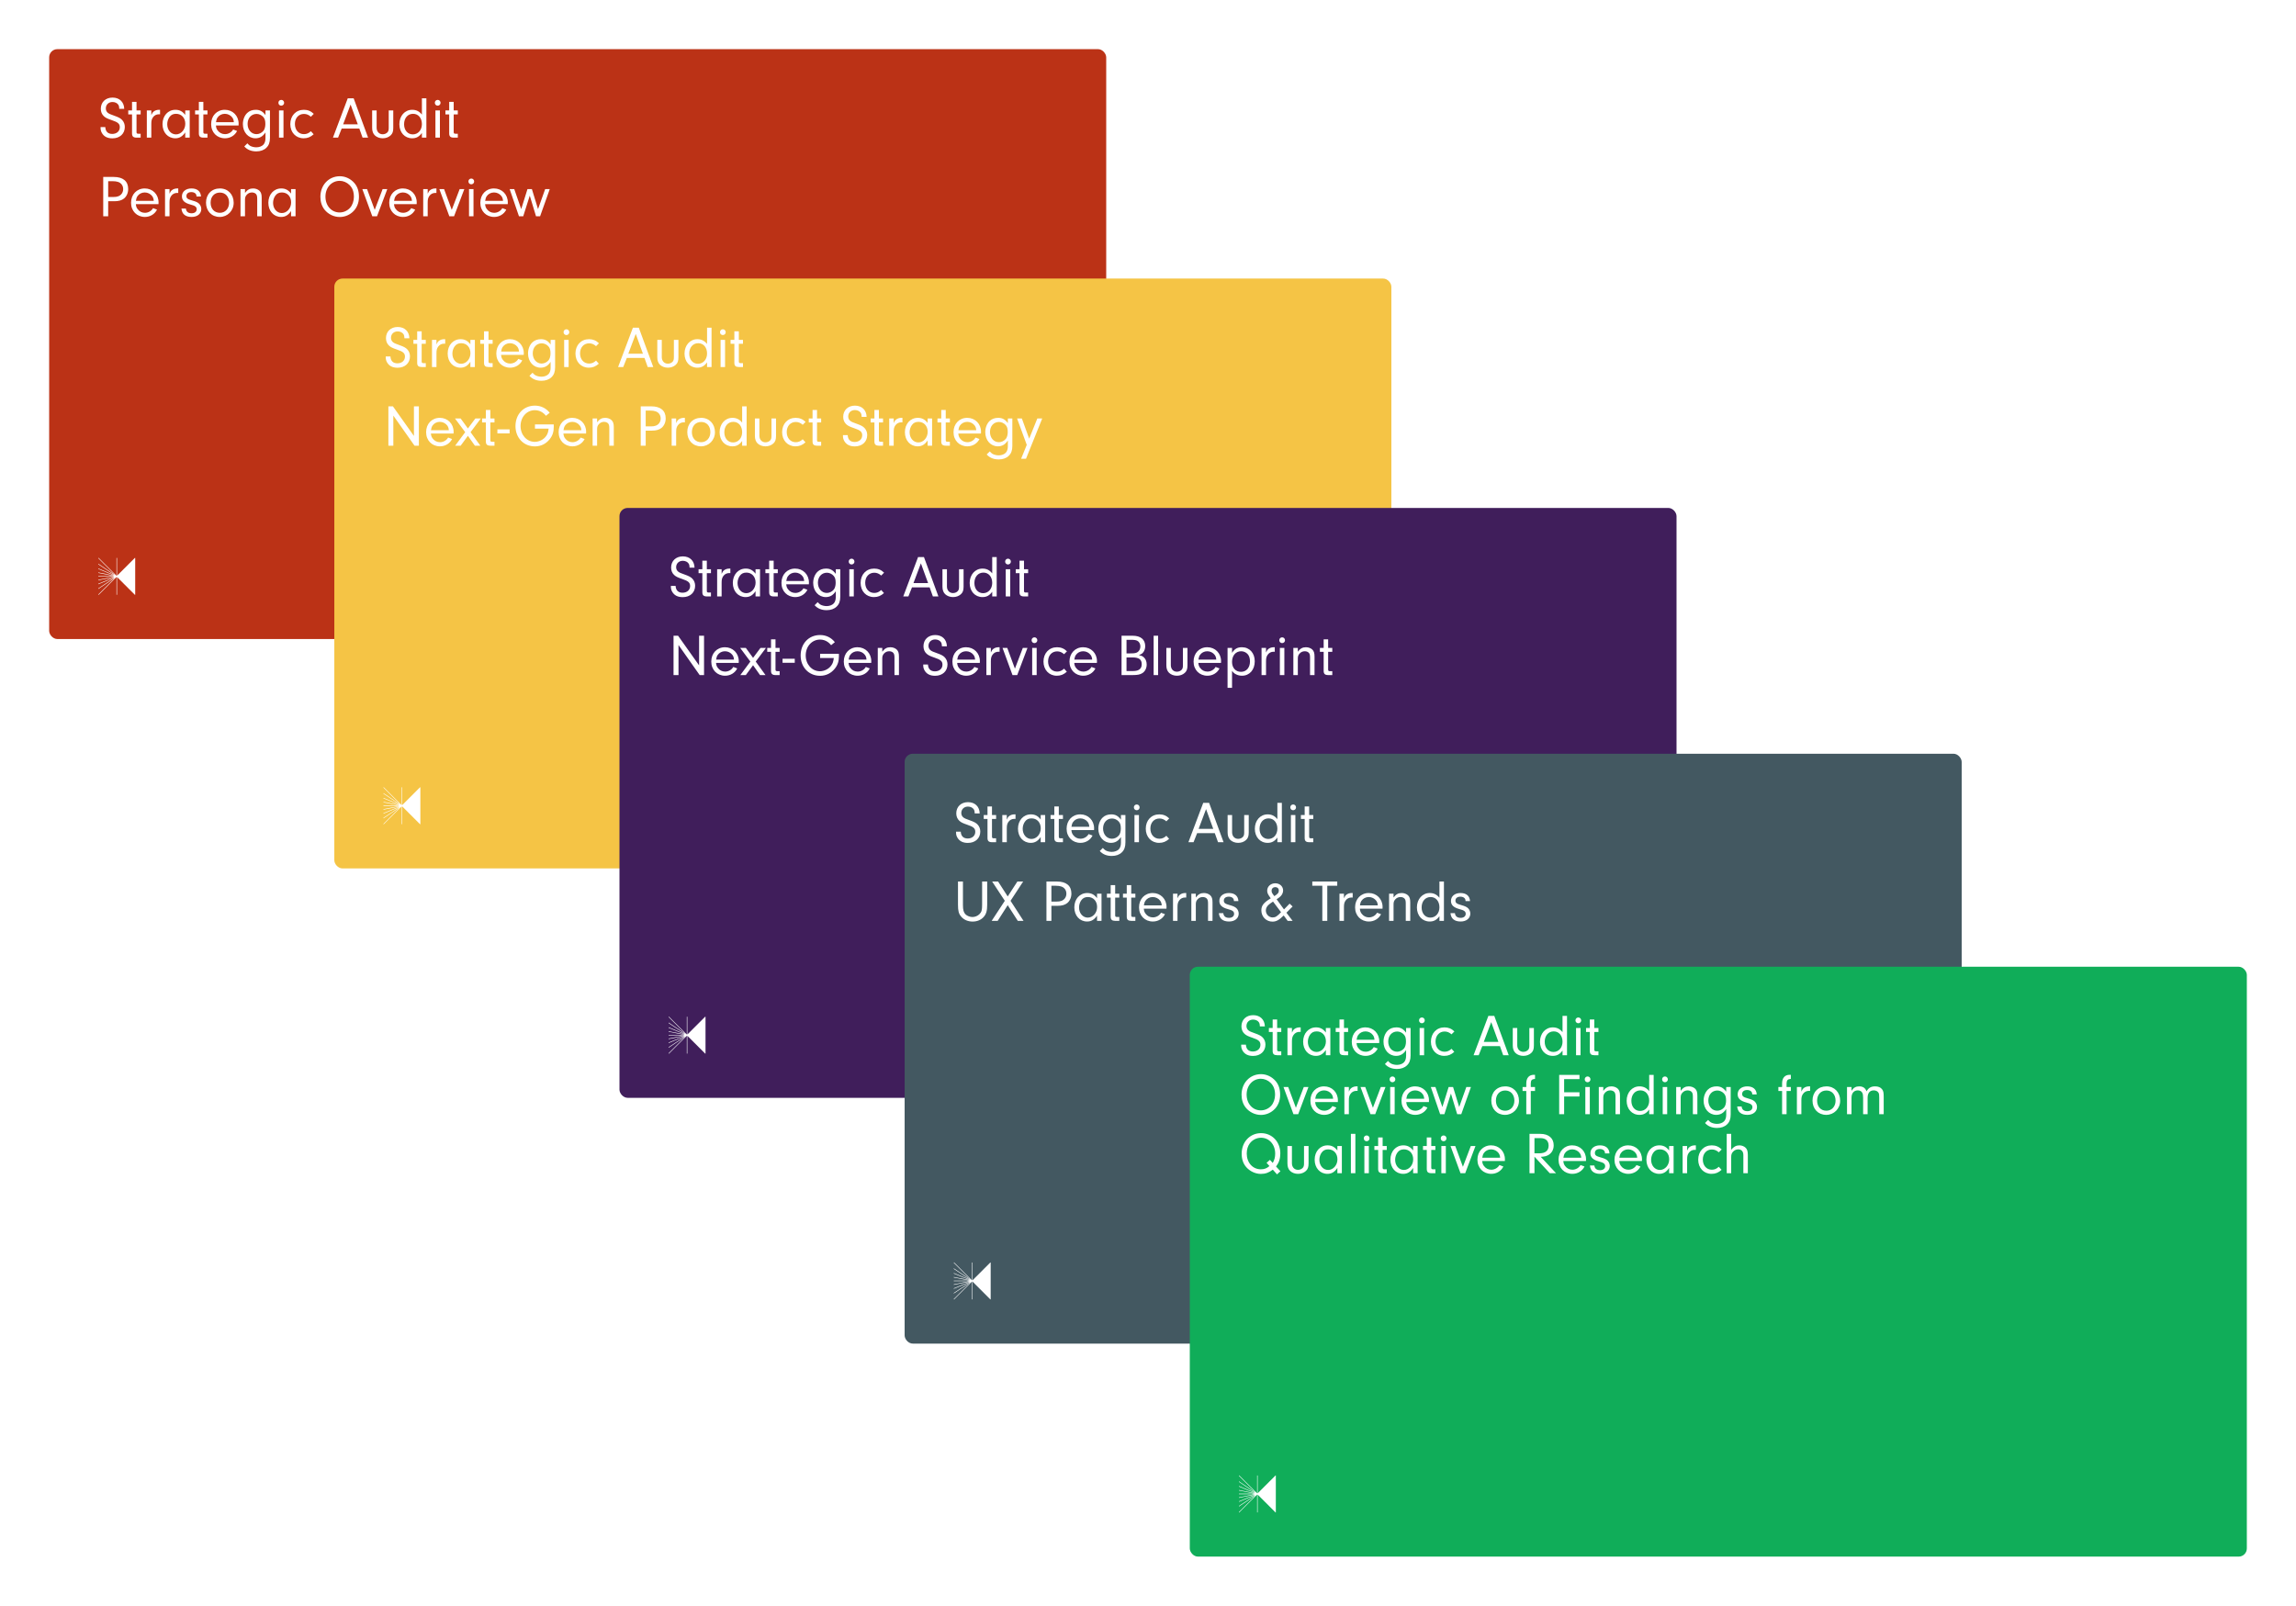
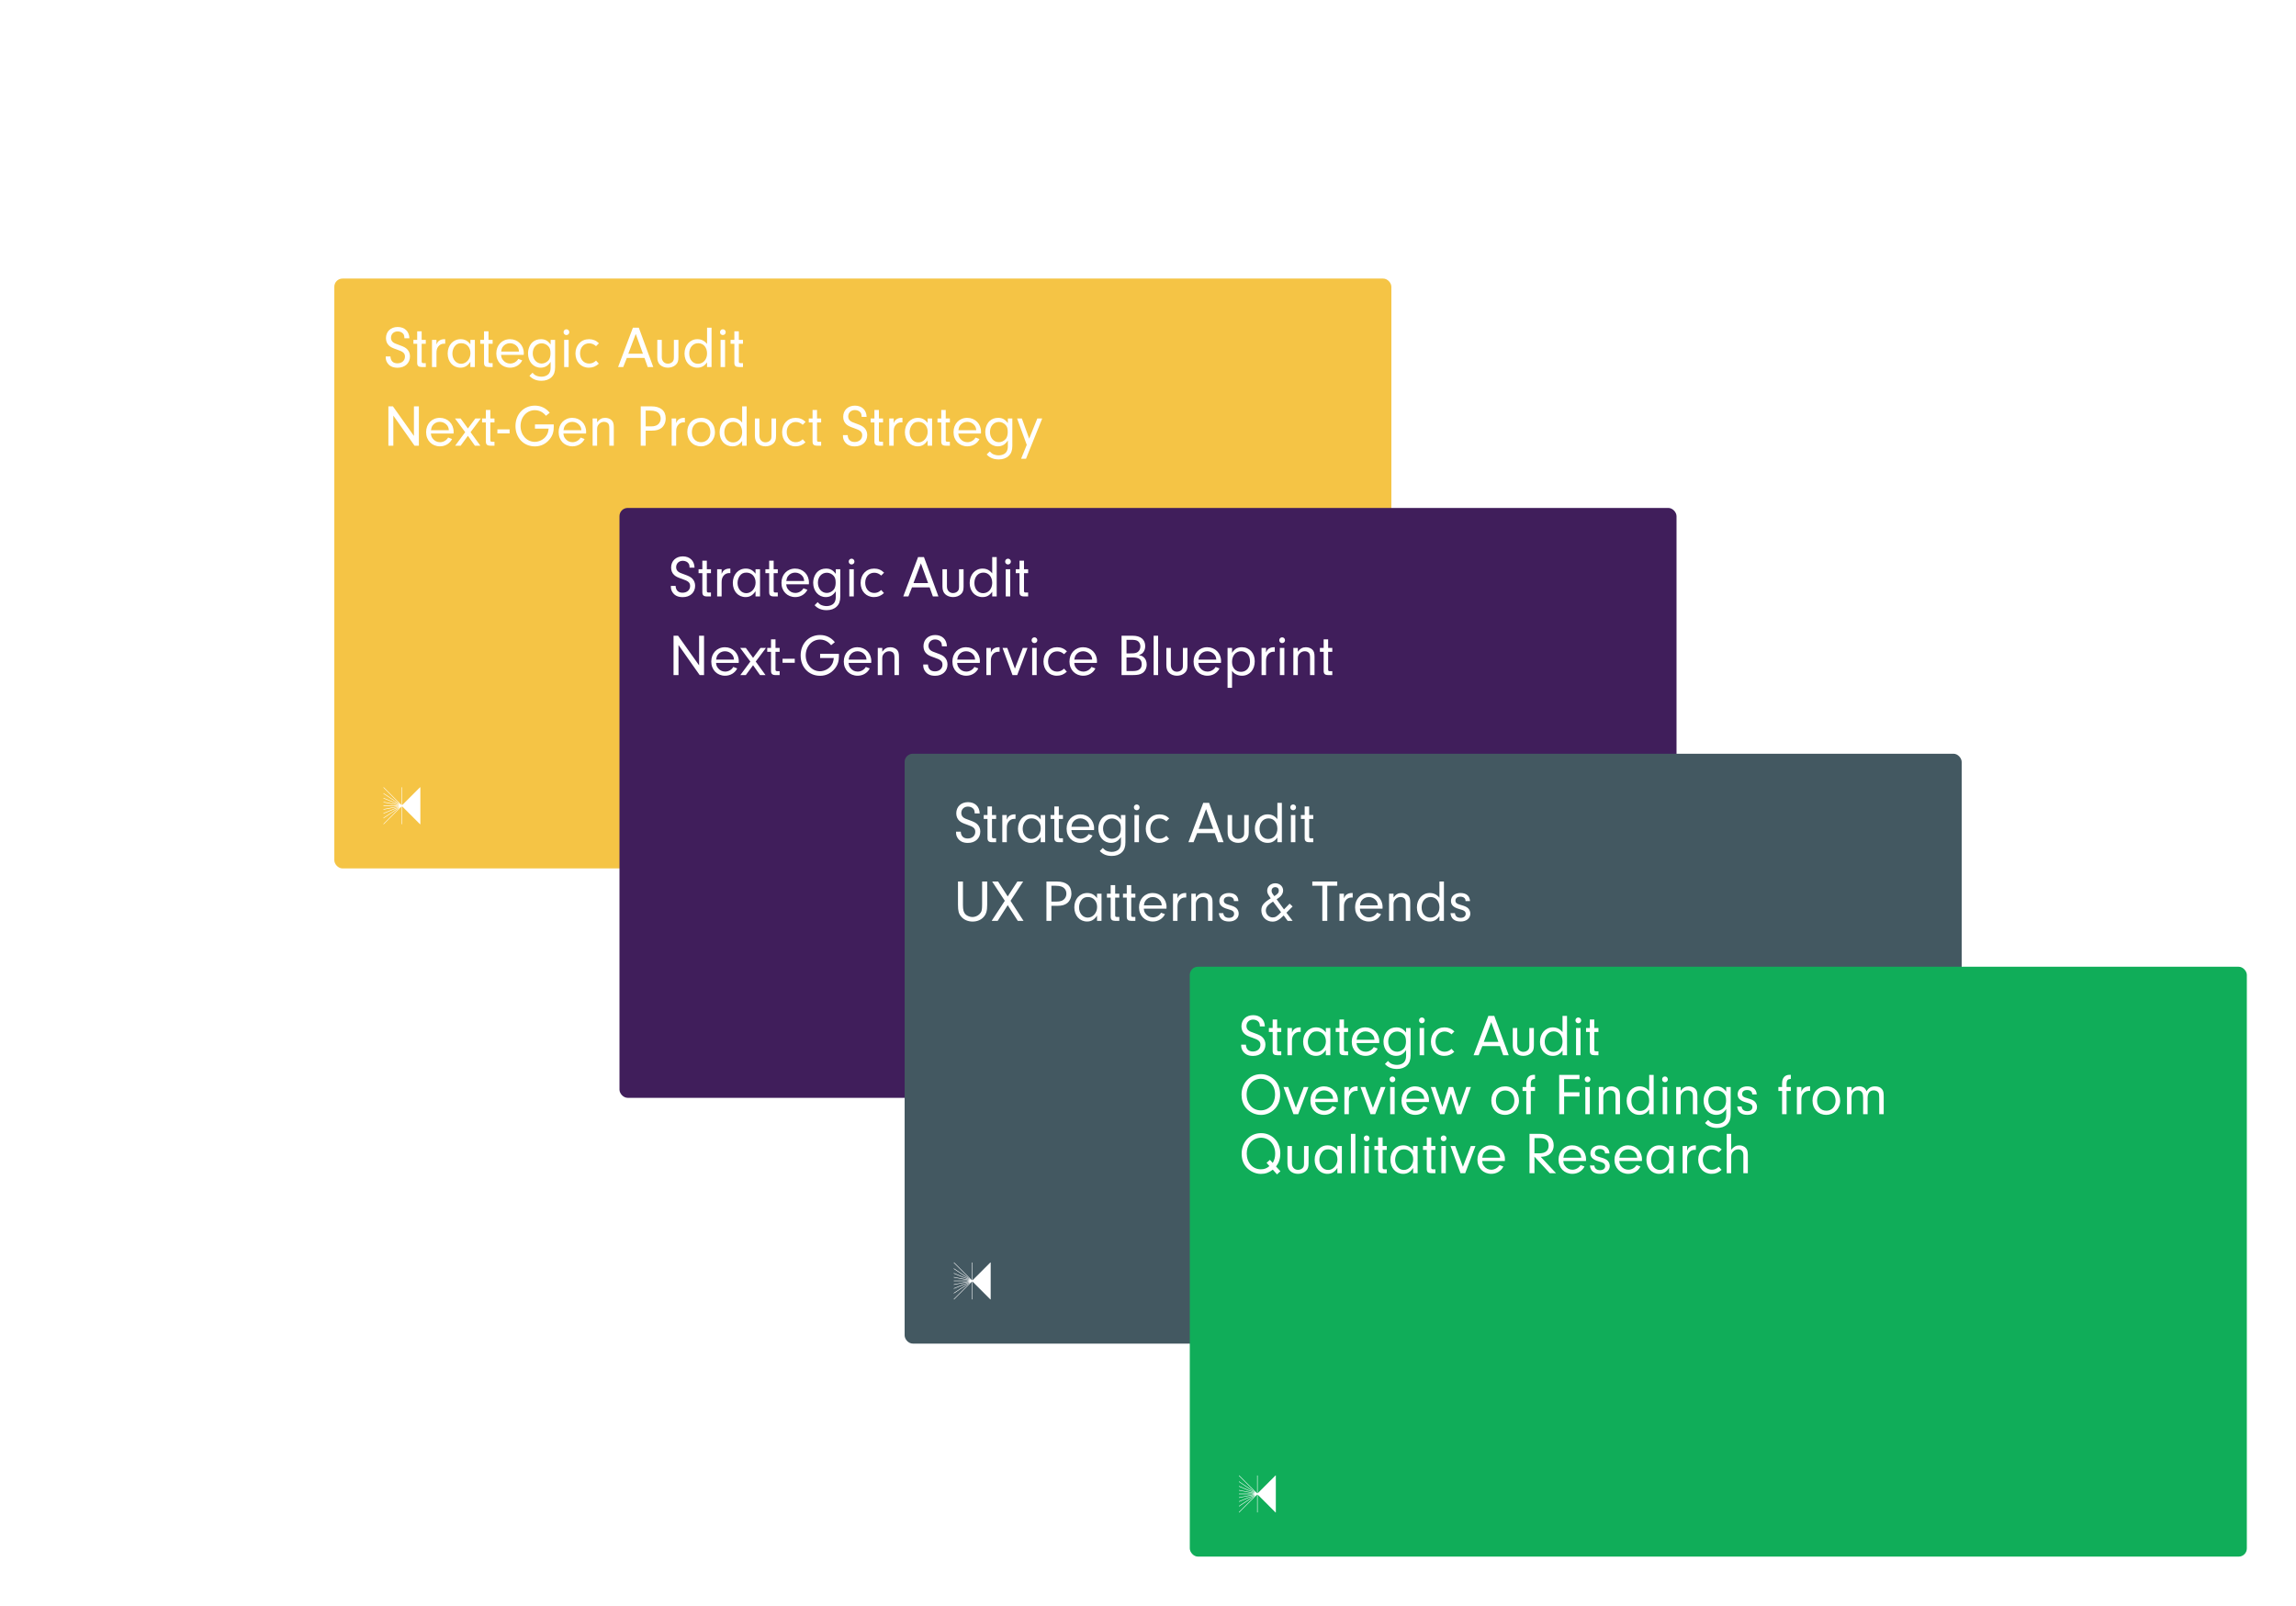
<svg xmlns="http://www.w3.org/2000/svg" width="1401" height="980" viewBox="0 0 1401 980" fill="none">
  <g filter="url(#filter0_d_1413_25)">
-     <rect x="30" y="20" width="645" height="360" rx="5" fill="#BB3216" />
    <path d="M61.368 67.556H64.248C64.392 70.292 65.868 71.732 68.496 71.732C71.196 71.732 73.104 70.076 73.104 67.664C73.104 65.576 72.024 64.604 68.244 63.344C65.4 62.372 64.464 61.904 63.384 60.932C62.16 59.816 61.512 58.232 61.512 56.396C61.512 52.328 64.428 49.556 68.676 49.556C72.924 49.556 75.696 52.256 75.804 56.432H72.78C72.744 55.208 72.6 54.632 72.204 53.948C71.52 52.904 70.188 52.256 68.64 52.256C66.264 52.256 64.572 53.876 64.572 56.18C64.572 57.332 65.076 58.34 65.94 58.952C66.696 59.492 67.344 59.78 69.792 60.644C72.348 61.544 73.572 62.192 74.544 63.236C75.588 64.352 76.164 65.864 76.164 67.484C76.164 71.624 73.104 74.432 68.604 74.432C65.544 74.432 63.456 73.352 62.196 71.192C61.62 70.22 61.368 69.212 61.368 68.06V67.556ZM83.3 59.816V70.616C83.336 71.444 83.552 71.624 84.56 71.624H85.82V74H83.264C81.32 73.964 80.564 73.244 80.564 71.408V59.816H78.26V57.404H80.564V52.184H83.3V57.404H85.82V59.816H83.3ZM89.595 57.404H92.331V60.212C92.835 59.024 93.195 58.52 93.843 58.016C94.671 57.368 95.823 57.008 97.011 57.008H97.659V59.78C97.371 59.744 97.083 59.744 96.903 59.744C95.427 59.744 94.131 60.428 93.303 61.652C92.583 62.696 92.331 63.668 92.331 65.576V74H89.595V57.404ZM113.022 60.14V57.404H115.758V74H113.022V70.796C111.366 73.28 109.494 74.396 106.974 74.396C102.402 74.396 99.162 70.796 99.162 65.756C99.162 60.68 102.474 57.008 107.046 57.008C109.566 57.008 111.402 57.98 113.022 60.14ZM107.442 59.456C105.642 59.456 104.382 60.068 103.41 61.436C102.546 62.624 102.042 64.208 102.042 65.828C102.042 69.356 104.346 72.02 107.37 72.02C110.502 72.02 113.058 69.104 113.058 65.54C113.058 61.94 110.754 59.456 107.442 59.456ZM124.082 59.816V70.616C124.118 71.444 124.334 71.624 125.342 71.624H126.602V74H124.046C122.102 73.964 121.346 73.244 121.346 71.408V59.816H119.042V57.404H121.346V52.184H124.082V57.404H126.602V59.816H124.082ZM145.574 66.584H131.75C131.894 67.988 132.146 68.708 132.83 69.608C133.91 71.084 135.494 71.876 137.294 71.876C139.346 71.876 141.29 70.76 142.262 69.032L144.674 69.932C143.306 72.704 140.462 74.396 137.294 74.396C132.362 74.396 128.834 70.796 128.834 65.756C128.834 60.644 132.326 57.008 137.186 57.008C142.01 57.008 145.61 60.644 145.61 65.504C145.61 65.72 145.61 66.188 145.574 66.584ZM131.786 64.568H142.694C142.586 63.272 142.334 62.552 141.758 61.724C140.714 60.32 139.022 59.456 137.186 59.456C135.35 59.456 133.694 60.32 132.722 61.76C132.218 62.552 132.002 63.236 131.786 64.568ZM161.989 60.248V57.404H164.725V74.108C164.725 76.88 164.041 78.752 162.529 80.192C161.053 81.632 158.929 82.388 156.409 82.388C153.313 82.388 150.865 81.38 149.065 79.364L150.937 77.492C151.693 78.284 152.053 78.608 152.521 78.932C153.457 79.508 155.005 79.904 156.409 79.904C158.137 79.904 159.793 79.292 160.729 78.284C161.557 77.384 161.989 76.052 161.989 74.324V70.832C160.369 73.28 158.461 74.396 155.869 74.396C151.477 74.396 148.201 70.688 148.201 65.756C148.201 63.092 149.173 60.536 150.829 58.952C152.161 57.656 153.961 57.008 156.085 57.008C158.605 57.008 160.297 57.944 161.989 60.248ZM156.589 59.528C153.349 59.528 151.081 62.048 151.081 65.648C151.081 69.212 153.385 71.876 156.517 71.876C158.101 71.876 159.649 71.12 160.729 69.86C161.449 69.032 161.917 67.412 161.917 65.756C161.917 63.596 161.593 62.444 160.621 61.364C159.613 60.248 158.065 59.528 156.589 59.528ZM172.98 57.404V74H170.244V57.404H172.98ZM171.648 50.96C172.62 50.96 173.376 51.752 173.376 52.76C173.376 53.732 172.584 54.488 171.612 54.488C170.64 54.488 169.884 53.732 169.884 52.724C169.884 51.716 170.64 50.96 171.648 50.96ZM189.702 70.076L191.394 71.948C189.522 73.64 187.686 74.396 185.274 74.396C180.522 74.396 177.138 70.796 177.138 65.756C177.138 60.608 180.558 57.008 185.418 57.008C187.794 57.008 189.738 57.8 191.466 59.492L189.702 61.256C188.442 60.104 187.038 59.528 185.49 59.528C182.214 59.528 179.946 62.048 179.946 65.648C179.946 69.32 182.214 71.876 185.454 71.876C187.074 71.876 188.37 71.336 189.702 70.076ZM219.252 68.456H208.488L206.292 74H203.16L212.196 49.988H215.796L224.616 74H221.232L219.252 68.456ZM218.316 65.864L213.924 53.804L209.388 65.864H218.316ZM237.197 57.404H239.969V68.024C239.969 70.292 239.537 71.552 238.313 72.668C237.089 73.784 235.396 74.396 233.525 74.396C231.653 74.396 229.925 73.748 228.737 72.632C227.621 71.552 227.081 70.04 227.081 68.024V57.404H229.817V67.952C229.817 70.292 231.329 71.948 233.525 71.948C234.677 71.948 235.793 71.48 236.477 70.688C237.017 70.04 237.197 69.356 237.197 68.024V57.404ZM257.441 59.924V49.988H260.177V74H257.441V71.156C255.785 73.424 254.021 74.396 251.501 74.396C246.929 74.396 243.689 70.832 243.689 65.792C243.689 60.752 247.001 57.008 251.501 57.008C253.949 57.008 255.821 57.908 257.441 59.924ZM252.077 59.456C248.801 59.456 246.569 62.048 246.569 65.828C246.569 69.464 248.765 72.02 251.897 72.02C255.101 72.02 257.441 69.356 257.441 65.756C257.441 62.012 255.245 59.456 252.077 59.456ZM268.429 57.404V74H265.693V57.404H268.429ZM267.097 50.96C268.069 50.96 268.825 51.752 268.825 52.76C268.825 53.732 268.033 54.488 267.061 54.488C266.089 54.488 265.333 53.732 265.333 52.724C265.333 51.716 266.089 50.96 267.097 50.96ZM276.836 59.816V70.616C276.872 71.444 277.088 71.624 278.096 71.624H279.356V74H276.8C274.856 73.964 274.1 73.244 274.1 71.408V59.816H271.796V57.404H274.1V52.184H276.836V57.404H279.356V59.816H276.836ZM66.012 112.82V122H62.988V97.988H69.396C75.084 97.988 78.216 100.58 78.216 105.332C78.216 107.708 77.28 109.832 75.66 111.164C74.256 112.28 72.384 112.82 69.72 112.82H66.012ZM66.012 110.228H69.144C70.44 110.228 71.304 110.12 72.132 109.796C73.968 109.148 75.156 107.456 75.156 105.404C75.156 103.352 74.004 101.696 72.096 101.048C71.16 100.724 70.188 100.58 68.748 100.58H66.012V110.228ZM96.707 114.584H82.882C83.026 115.988 83.278 116.708 83.963 117.608C85.043 119.084 86.626 119.876 88.427 119.876C90.478 119.876 92.422 118.76 93.394 117.032L95.806 117.932C94.439 120.704 91.594 122.396 88.427 122.396C83.495 122.396 79.966 118.796 79.966 113.756C79.966 108.644 83.459 105.008 88.319 105.008C93.142 105.008 96.743 108.644 96.743 113.504C96.743 113.72 96.743 114.188 96.707 114.584ZM82.918 112.568H93.826C93.719 111.272 93.466 110.552 92.891 109.724C91.847 108.32 90.154 107.456 88.319 107.456C86.483 107.456 84.826 108.32 83.855 109.76C83.35 110.552 83.135 111.236 82.918 112.568ZM100.705 105.404H103.441V108.212C103.945 107.024 104.305 106.52 104.953 106.016C105.781 105.368 106.933 105.008 108.121 105.008H108.769V107.78C108.481 107.744 108.193 107.744 108.013 107.744C106.537 107.744 105.241 108.428 104.413 109.652C103.693 110.696 103.441 111.668 103.441 113.576V122H100.705V105.404ZM122.64 109.94H119.904V109.76C119.904 108.212 118.644 107.24 116.736 107.24C114.9 107.24 113.748 108.176 113.748 109.616C113.748 111.056 114.468 111.596 117.456 112.424C119.58 113 120.696 113.54 121.488 114.332C122.316 115.16 122.82 116.348 122.82 117.572C122.82 120.452 120.444 122.396 116.916 122.396C113.136 122.396 111.012 120.632 110.724 117.284H113.424C113.604 119.156 114.828 120.164 116.916 120.164C118.788 120.164 120.012 119.192 120.012 117.716C120.012 116.276 119.076 115.556 116.232 114.836C112.632 113.864 111.012 112.352 111.012 109.832C111.012 106.952 113.352 105.008 116.844 105.008C120.372 105.008 122.496 106.808 122.64 109.94ZM134.201 105.008C139.097 105.008 142.589 108.644 142.589 113.756C142.589 118.616 138.845 122.396 134.093 122.396C129.161 122.396 125.705 118.796 125.705 113.684C125.705 108.536 129.161 105.008 134.201 105.008ZM134.201 107.528C130.781 107.528 128.513 110.012 128.513 113.72C128.513 117.392 130.781 119.876 134.165 119.876C137.441 119.876 139.781 117.32 139.781 113.72C139.781 110.012 137.549 107.528 134.201 107.528ZM146.759 105.404H149.495V107.744C150.935 105.8 152.375 105.008 154.427 105.008C155.939 105.008 157.307 105.512 158.279 106.376C159.323 107.384 159.683 108.536 159.683 110.804V122H156.947V111.416C156.947 109.94 156.767 109.148 156.335 108.572C155.831 107.888 154.859 107.456 153.743 107.456C152.519 107.456 151.403 107.924 150.575 108.86C149.783 109.724 149.495 110.516 149.495 111.884V122H146.759V105.404ZM177.604 108.14V105.404H180.34V122H177.604V118.796C175.948 121.28 174.076 122.396 171.556 122.396C166.984 122.396 163.744 118.796 163.744 113.756C163.744 108.68 167.056 105.008 171.628 105.008C174.148 105.008 175.984 105.98 177.604 108.14ZM172.024 107.456C170.224 107.456 168.964 108.068 167.992 109.436C167.128 110.624 166.624 112.208 166.624 113.828C166.624 117.356 168.928 120.02 171.952 120.02C175.084 120.02 177.64 117.104 177.64 113.54C177.64 109.94 175.336 107.456 172.024 107.456ZM207.374 97.556C210.722 97.556 213.926 99.068 216.23 101.696C218.174 103.964 219.038 106.628 219.038 110.228C219.038 113.972 217.598 117.32 214.97 119.552C212.81 121.424 210.074 122.432 207.302 122.432C203.738 122.432 200.246 120.74 198.014 117.932C196.358 115.844 195.494 113.144 195.494 110.12C195.494 102.956 200.57 97.556 207.374 97.556ZM207.302 100.364C202.298 100.364 198.59 104.468 198.59 110.012C198.59 115.592 202.262 119.66 207.23 119.66C209.642 119.66 212.018 118.616 213.638 116.78C215.042 115.232 215.942 112.64 215.942 110.192C215.942 106.988 215.078 104.648 213.206 102.848C211.622 101.3 209.426 100.364 207.302 100.364ZM233.475 105.404H236.319L230.055 122H227.175L221.091 105.404H223.971L228.651 118.076L233.475 105.404ZM254.242 114.584H240.418C240.562 115.988 240.814 116.708 241.498 117.608C242.578 119.084 244.162 119.876 245.962 119.876C248.014 119.876 249.958 118.76 250.93 117.032L253.342 117.932C251.974 120.704 249.13 122.396 245.962 122.396C241.03 122.396 237.502 118.796 237.502 113.756C237.502 108.644 240.994 105.008 245.854 105.008C250.678 105.008 254.278 108.644 254.278 113.504C254.278 113.72 254.278 114.188 254.242 114.584ZM240.454 112.568H251.362C251.254 111.272 251.002 110.552 250.426 109.724C249.382 108.32 247.69 107.456 245.854 107.456C244.018 107.456 242.362 108.32 241.39 109.76C240.886 110.552 240.67 111.236 240.454 112.568ZM258.24 105.404H260.976V108.212C261.48 107.024 261.84 106.52 262.488 106.016C263.316 105.368 264.468 105.008 265.656 105.008H266.304V107.78C266.016 107.744 265.728 107.744 265.548 107.744C264.072 107.744 262.776 108.428 261.948 109.652C261.228 110.696 260.976 111.668 260.976 113.576V122H258.24V105.404ZM280.479 105.404H283.323L277.059 122H274.179L268.095 105.404H270.975L275.655 118.076L280.479 105.404ZM288.925 105.404V122H286.189V105.404H288.925ZM287.593 98.96C288.565 98.96 289.321 99.752 289.321 100.76C289.321 101.732 288.529 102.488 287.557 102.488C286.585 102.488 285.829 101.732 285.829 100.724C285.829 99.716 286.585 98.96 287.593 98.96ZM309.824 114.584H296C296.144 115.988 296.396 116.708 297.08 117.608C298.16 119.084 299.744 119.876 301.544 119.876C303.596 119.876 305.54 118.76 306.512 117.032L308.924 117.932C307.556 120.704 304.712 122.396 301.544 122.396C296.612 122.396 293.084 118.796 293.084 113.756C293.084 108.644 296.576 105.008 301.436 105.008C306.26 105.008 309.86 108.644 309.86 113.504C309.86 113.72 309.86 114.188 309.824 114.584ZM296.036 112.568H306.944C306.836 111.272 306.584 110.552 306.008 109.724C304.964 108.32 303.272 107.456 301.436 107.456C299.6 107.456 297.944 108.32 296.972 109.76C296.468 110.552 296.252 111.236 296.036 112.568ZM332.658 105.404H335.466L329.562 122H327.078L323.262 109.4L319.266 122H316.674L310.986 105.404H313.794L318.042 117.608L321.858 105.404H324.558L328.302 117.608L332.658 105.404Z" fill="white" />
    <path d="M82.5 330.5H82.278L71.402 341.377V330.5H71.096V341.38L60.217 330.5H60V330.717L70.039 340.757L60 334.049V334.417L69.869 341.013L60 336.924V337.256L69.752 341.296L60 339.356V339.669L69.692 341.597H60V341.903H69.692L60 343.831V344.144L69.752 342.204L60 346.244V346.576L69.869 342.487L60 349.083V349.451L70.039 342.743L60 352.783V353H60.217L71.096 342.12V353H71.402V342.123L82.278 353H82.5V330.5Z" fill="white" />
  </g>
  <g filter="url(#filter1_d_1413_25)">
    <rect x="204" y="160" width="645" height="360" rx="5" fill="#F5C445" />
    <path d="M235.368 207.556H238.248C238.392 210.292 239.868 211.732 242.496 211.732C245.196 211.732 247.104 210.076 247.104 207.664C247.104 205.576 246.024 204.604 242.244 203.344C239.4 202.372 238.464 201.904 237.384 200.932C236.16 199.816 235.512 198.232 235.512 196.396C235.512 192.328 238.428 189.556 242.676 189.556C246.924 189.556 249.696 192.256 249.804 196.432H246.78C246.744 195.208 246.6 194.632 246.204 193.948C245.52 192.904 244.188 192.256 242.64 192.256C240.264 192.256 238.572 193.876 238.572 196.18C238.572 197.332 239.076 198.34 239.94 198.952C240.696 199.492 241.344 199.78 243.792 200.644C246.348 201.544 247.572 202.192 248.544 203.236C249.588 204.352 250.164 205.864 250.164 207.484C250.164 211.624 247.104 214.432 242.604 214.432C239.544 214.432 237.456 213.352 236.196 211.192C235.62 210.22 235.368 209.212 235.368 208.06V207.556ZM257.3 199.816V210.616C257.336 211.444 257.552 211.624 258.56 211.624H259.82V214H257.264C255.32 213.964 254.564 213.244 254.564 211.408V199.816H252.26V197.404H254.564V192.184H257.3V197.404H259.82V199.816H257.3ZM263.595 197.404H266.331V200.212C266.835 199.024 267.195 198.52 267.843 198.016C268.671 197.368 269.823 197.008 271.011 197.008H271.659V199.78C271.371 199.744 271.083 199.744 270.903 199.744C269.427 199.744 268.131 200.428 267.303 201.652C266.583 202.696 266.331 203.668 266.331 205.576V214H263.595V197.404ZM287.022 200.14V197.404H289.758V214H287.022V210.796C285.366 213.28 283.494 214.396 280.974 214.396C276.402 214.396 273.162 210.796 273.162 205.756C273.162 200.68 276.474 197.008 281.046 197.008C283.566 197.008 285.402 197.98 287.022 200.14ZM281.442 199.456C279.642 199.456 278.382 200.068 277.41 201.436C276.546 202.624 276.042 204.208 276.042 205.828C276.042 209.356 278.346 212.02 281.37 212.02C284.502 212.02 287.058 209.104 287.058 205.54C287.058 201.94 284.754 199.456 281.442 199.456ZM298.082 199.816V210.616C298.118 211.444 298.334 211.624 299.342 211.624H300.602V214H298.046C296.102 213.964 295.346 213.244 295.346 211.408V199.816H293.042V197.404H295.346V192.184H298.082V197.404H300.602V199.816H298.082ZM319.574 206.584H305.75C305.894 207.988 306.146 208.708 306.83 209.608C307.91 211.084 309.494 211.876 311.294 211.876C313.346 211.876 315.29 210.76 316.262 209.032L318.674 209.932C317.306 212.704 314.462 214.396 311.294 214.396C306.362 214.396 302.834 210.796 302.834 205.756C302.834 200.644 306.326 197.008 311.186 197.008C316.01 197.008 319.61 200.644 319.61 205.504C319.61 205.72 319.61 206.188 319.574 206.584ZM305.786 204.568H316.694C316.586 203.272 316.334 202.552 315.758 201.724C314.714 200.32 313.022 199.456 311.186 199.456C309.35 199.456 307.694 200.32 306.722 201.76C306.218 202.552 306.002 203.236 305.786 204.568ZM335.989 200.248V197.404H338.725V214.108C338.725 216.88 338.041 218.752 336.529 220.192C335.053 221.632 332.929 222.388 330.409 222.388C327.313 222.388 324.865 221.38 323.065 219.364L324.937 217.492C325.693 218.284 326.053 218.608 326.521 218.932C327.457 219.508 329.005 219.904 330.409 219.904C332.137 219.904 333.793 219.292 334.729 218.284C335.557 217.384 335.989 216.052 335.989 214.324V210.832C334.369 213.28 332.461 214.396 329.869 214.396C325.477 214.396 322.201 210.688 322.201 205.756C322.201 203.092 323.173 200.536 324.829 198.952C326.161 197.656 327.961 197.008 330.085 197.008C332.605 197.008 334.297 197.944 335.989 200.248ZM330.589 199.528C327.349 199.528 325.081 202.048 325.081 205.648C325.081 209.212 327.385 211.876 330.517 211.876C332.101 211.876 333.649 211.12 334.729 209.86C335.449 209.032 335.917 207.412 335.917 205.756C335.917 203.596 335.593 202.444 334.621 201.364C333.613 200.248 332.065 199.528 330.589 199.528ZM346.98 197.404V214H344.244V197.404H346.98ZM345.648 190.96C346.62 190.96 347.376 191.752 347.376 192.76C347.376 193.732 346.584 194.488 345.612 194.488C344.64 194.488 343.884 193.732 343.884 192.724C343.884 191.716 344.64 190.96 345.648 190.96ZM363.702 210.076L365.394 211.948C363.522 213.64 361.686 214.396 359.274 214.396C354.522 214.396 351.138 210.796 351.138 205.756C351.138 200.608 354.558 197.008 359.418 197.008C361.794 197.008 363.738 197.8 365.466 199.492L363.702 201.256C362.442 200.104 361.038 199.528 359.49 199.528C356.214 199.528 353.946 202.048 353.946 205.648C353.946 209.32 356.214 211.876 359.454 211.876C361.074 211.876 362.37 211.336 363.702 210.076ZM393.252 208.456H382.488L380.292 214H377.16L386.196 189.988H389.796L398.616 214H395.232L393.252 208.456ZM392.316 205.864L387.924 193.804L383.388 205.864H392.316ZM411.197 197.404H413.969V208.024C413.969 210.292 413.537 211.552 412.313 212.668C411.089 213.784 409.396 214.396 407.525 214.396C405.653 214.396 403.925 213.748 402.737 212.632C401.621 211.552 401.081 210.04 401.081 208.024V197.404H403.817V207.952C403.817 210.292 405.329 211.948 407.525 211.948C408.677 211.948 409.793 211.48 410.477 210.688C411.017 210.04 411.197 209.356 411.197 208.024V197.404ZM431.441 199.924V189.988H434.177V214H431.441V211.156C429.785 213.424 428.021 214.396 425.501 214.396C420.929 214.396 417.689 210.832 417.689 205.792C417.689 200.752 421.001 197.008 425.501 197.008C427.949 197.008 429.821 197.908 431.441 199.924ZM426.077 199.456C422.801 199.456 420.569 202.048 420.569 205.828C420.569 209.464 422.765 212.02 425.897 212.02C429.101 212.02 431.441 209.356 431.441 205.756C431.441 202.012 429.245 199.456 426.077 199.456ZM442.429 197.404V214H439.693V197.404H442.429ZM441.097 190.96C442.069 190.96 442.825 191.752 442.825 192.76C442.825 193.732 442.033 194.488 441.061 194.488C440.089 194.488 439.333 193.732 439.333 192.724C439.333 191.716 440.089 190.96 441.097 190.96ZM450.836 199.816V210.616C450.872 211.444 451.088 211.624 452.096 211.624H453.356V214H450.8C448.856 213.964 448.1 213.244 448.1 211.408V199.816H445.796V197.404H448.1V192.184H450.836V197.404H453.356V199.816H450.836ZM240.012 243.64V262H236.988V237.988H239.76L252.576 256.06V237.988H255.6V262H252.936L240.012 243.64ZM276.753 254.584H262.929C263.073 255.988 263.325 256.708 264.009 257.608C265.089 259.084 266.673 259.876 268.473 259.876C270.525 259.876 272.469 258.76 273.441 257.032L275.853 257.932C274.485 260.704 271.641 262.396 268.473 262.396C263.541 262.396 260.013 258.796 260.013 253.756C260.013 248.644 263.505 245.008 268.365 245.008C273.189 245.008 276.789 248.644 276.789 253.504C276.789 253.72 276.789 254.188 276.753 254.584ZM262.965 252.568H273.873C273.765 251.272 273.513 250.552 272.937 249.724C271.893 248.32 270.201 247.456 268.365 247.456C266.529 247.456 264.873 248.32 263.901 249.76C263.397 250.552 263.181 251.236 262.965 252.568ZM285.516 255.988L281.088 262H277.74L283.86 253.756L277.632 245.404H281.088L285.516 251.488L290.052 245.404H293.4L287.136 253.756L293.112 262H289.764L285.516 255.988ZM299.207 247.816V258.616C299.243 259.444 299.459 259.624 300.467 259.624H301.727V262H299.171C297.227 261.964 296.471 261.244 296.471 259.408V247.816H294.167V245.404H296.471V240.184H299.207V245.404H301.727V247.816H299.207ZM310.956 252.028V254.512H303.504V252.028H310.956ZM326.425 249.004H337.873C337.909 249.508 337.909 250.156 337.909 250.372C337.909 253.576 337.189 255.808 335.425 258.04C333.121 260.92 330.025 262.432 326.389 262.432C319.549 262.432 314.545 257.212 314.545 250.048C314.545 242.776 319.513 237.556 326.389 237.556C330.025 237.556 333.157 239.068 335.425 241.912L333.157 243.748C332.221 242.704 331.789 242.272 331.141 241.84C329.809 240.868 328.117 240.328 326.389 240.328C321.421 240.328 317.641 244.504 317.641 250.012C317.641 255.448 321.421 259.66 326.317 259.66C328.981 259.66 331.753 258.256 333.229 256.132C334.165 254.872 334.525 253.684 334.777 251.596H326.425V249.004ZM357.613 254.584H343.789C343.933 255.988 344.185 256.708 344.869 257.608C345.949 259.084 347.533 259.876 349.333 259.876C351.385 259.876 353.329 258.76 354.301 257.032L356.713 257.932C355.345 260.704 352.501 262.396 349.333 262.396C344.401 262.396 340.873 258.796 340.873 253.756C340.873 248.644 344.365 245.008 349.225 245.008C354.049 245.008 357.649 248.644 357.649 253.504C357.649 253.72 357.649 254.188 357.613 254.584ZM343.825 252.568H354.733C354.625 251.272 354.373 250.552 353.797 249.724C352.753 248.32 351.061 247.456 349.225 247.456C347.389 247.456 345.733 248.32 344.761 249.76C344.257 250.552 344.041 251.236 343.825 252.568ZM361.611 245.404H364.347V247.744C365.787 245.8 367.227 245.008 369.279 245.008C370.791 245.008 372.159 245.512 373.131 246.376C374.175 247.384 374.535 248.536 374.535 250.804V262H371.799V251.416C371.799 249.94 371.619 249.148 371.187 248.572C370.683 247.888 369.711 247.456 368.595 247.456C367.371 247.456 366.255 247.924 365.427 248.86C364.635 249.724 364.347 250.516 364.347 251.884V262H361.611V245.404ZM393.996 252.82V262H390.972V237.988H397.38C403.068 237.988 406.2 240.58 406.2 245.332C406.2 247.708 405.264 249.832 403.644 251.164C402.24 252.28 400.368 252.82 397.704 252.82H393.996ZM393.996 250.228H397.128C398.424 250.228 399.288 250.12 400.116 249.796C401.952 249.148 403.14 247.456 403.14 245.404C403.14 243.352 401.988 241.696 400.08 241.048C399.144 240.724 398.172 240.58 396.732 240.58H393.996V250.228ZM409.845 245.404H412.581V248.212C413.085 247.024 413.445 246.52 414.093 246.016C414.921 245.368 416.073 245.008 417.261 245.008H417.909V247.78C417.621 247.744 417.333 247.744 417.153 247.744C415.677 247.744 414.381 248.428 413.553 249.652C412.833 250.696 412.581 251.668 412.581 253.576V262H409.845V245.404ZM427.873 245.008C432.769 245.008 436.261 248.644 436.261 253.756C436.261 258.616 432.517 262.396 427.765 262.396C422.833 262.396 419.377 258.796 419.377 253.684C419.377 248.536 422.833 245.008 427.873 245.008ZM427.873 247.528C424.453 247.528 422.185 250.012 422.185 253.72C422.185 257.392 424.453 259.876 427.837 259.876C431.113 259.876 433.453 257.32 433.453 253.72C433.453 250.012 431.221 247.528 427.873 247.528ZM452.851 247.924V237.988H455.587V262H452.851V259.156C451.195 261.424 449.431 262.396 446.911 262.396C442.339 262.396 439.099 258.832 439.099 253.792C439.099 248.752 442.411 245.008 446.911 245.008C449.359 245.008 451.231 245.908 452.851 247.924ZM447.487 247.456C444.211 247.456 441.979 250.048 441.979 253.828C441.979 257.464 444.175 260.02 447.307 260.02C450.511 260.02 452.851 257.356 452.851 253.756C452.851 250.012 450.655 247.456 447.487 247.456ZM470.751 245.404H473.523V256.024C473.523 258.292 473.091 259.552 471.867 260.668C470.643 261.784 468.951 262.396 467.079 262.396C465.207 262.396 463.479 261.748 462.291 260.632C461.175 259.552 460.635 258.04 460.635 256.024V245.404H463.371V255.952C463.371 258.292 464.883 259.948 467.079 259.948C468.231 259.948 469.347 259.48 470.031 258.688C470.571 258.04 470.751 257.356 470.751 256.024V245.404ZM489.808 258.076L491.5 259.948C489.628 261.64 487.792 262.396 485.38 262.396C480.628 262.396 477.244 258.796 477.244 253.756C477.244 248.608 480.664 245.008 485.524 245.008C487.9 245.008 489.844 245.8 491.572 247.492L489.808 249.256C488.548 248.104 487.144 247.528 485.596 247.528C482.32 247.528 480.052 250.048 480.052 253.648C480.052 257.32 482.32 259.876 485.56 259.876C487.18 259.876 488.476 259.336 489.808 258.076ZM498.543 247.816V258.616C498.579 259.444 498.795 259.624 499.803 259.624H501.063V262H498.507C496.563 261.964 495.807 261.244 495.807 259.408V247.816H493.503V245.404H495.807V240.184H498.543V245.404H501.063V247.816H498.543ZM514.368 255.556H517.248C517.392 258.292 518.868 259.732 521.496 259.732C524.196 259.732 526.104 258.076 526.104 255.664C526.104 253.576 525.024 252.604 521.244 251.344C518.4 250.372 517.464 249.904 516.384 248.932C515.16 247.816 514.512 246.232 514.512 244.396C514.512 240.328 517.428 237.556 521.676 237.556C525.924 237.556 528.696 240.256 528.804 244.432H525.78C525.744 243.208 525.6 242.632 525.204 241.948C524.52 240.904 523.188 240.256 521.64 240.256C519.264 240.256 517.572 241.876 517.572 244.18C517.572 245.332 518.076 246.34 518.94 246.952C519.696 247.492 520.344 247.78 522.792 248.644C525.348 249.544 526.572 250.192 527.544 251.236C528.588 252.352 529.164 253.864 529.164 255.484C529.164 259.624 526.104 262.432 521.604 262.432C518.544 262.432 516.456 261.352 515.196 259.192C514.62 258.22 514.368 257.212 514.368 256.06V255.556ZM536.3 247.816V258.616C536.336 259.444 536.552 259.624 537.56 259.624H538.82V262H536.264C534.32 261.964 533.564 261.244 533.564 259.408V247.816H531.26V245.404H533.564V240.184H536.3V245.404H538.82V247.816H536.3ZM542.595 245.404H545.331V248.212C545.835 247.024 546.195 246.52 546.843 246.016C547.671 245.368 548.823 245.008 550.011 245.008H550.659V247.78C550.371 247.744 550.083 247.744 549.903 247.744C548.427 247.744 547.131 248.428 546.303 249.652C545.583 250.696 545.331 251.668 545.331 253.576V262H542.595V245.404ZM566.022 248.14V245.404H568.758V262H566.022V258.796C564.366 261.28 562.494 262.396 559.974 262.396C555.402 262.396 552.162 258.796 552.162 253.756C552.162 248.68 555.474 245.008 560.046 245.008C562.566 245.008 564.402 245.98 566.022 248.14ZM560.442 247.456C558.642 247.456 557.382 248.068 556.41 249.436C555.546 250.624 555.042 252.208 555.042 253.828C555.042 257.356 557.346 260.02 560.37 260.02C563.502 260.02 566.058 257.104 566.058 253.54C566.058 249.94 563.754 247.456 560.442 247.456ZM577.082 247.816V258.616C577.118 259.444 577.334 259.624 578.342 259.624H579.602V262H577.046C575.102 261.964 574.346 261.244 574.346 259.408V247.816H572.042V245.404H574.346V240.184H577.082V245.404H579.602V247.816H577.082ZM598.574 254.584H584.75C584.894 255.988 585.146 256.708 585.83 257.608C586.91 259.084 588.494 259.876 590.294 259.876C592.346 259.876 594.29 258.76 595.262 257.032L597.674 257.932C596.306 260.704 593.462 262.396 590.294 262.396C585.362 262.396 581.834 258.796 581.834 253.756C581.834 248.644 585.326 245.008 590.186 245.008C595.01 245.008 598.61 248.644 598.61 253.504C598.61 253.72 598.61 254.188 598.574 254.584ZM584.786 252.568H595.694C595.586 251.272 595.334 250.552 594.758 249.724C593.714 248.32 592.022 247.456 590.186 247.456C588.35 247.456 586.694 248.32 585.722 249.76C585.218 250.552 585.002 251.236 584.786 252.568ZM614.989 248.248V245.404H617.725V262.108C617.725 264.88 617.041 266.752 615.529 268.192C614.053 269.632 611.929 270.388 609.409 270.388C606.313 270.388 603.865 269.38 602.065 267.364L603.937 265.492C604.693 266.284 605.053 266.608 605.521 266.932C606.457 267.508 608.005 267.904 609.409 267.904C611.137 267.904 612.793 267.292 613.729 266.284C614.557 265.384 614.989 264.052 614.989 262.324V258.832C613.369 261.28 611.461 262.396 608.869 262.396C604.477 262.396 601.201 258.688 601.201 253.756C601.201 251.092 602.173 248.536 603.829 246.952C605.161 245.656 606.961 245.008 609.085 245.008C611.605 245.008 613.297 245.944 614.989 248.248ZM609.589 247.528C606.349 247.528 604.081 250.048 604.081 253.648C604.081 257.212 606.385 259.876 609.517 259.876C611.101 259.876 612.649 259.12 613.729 257.86C614.449 257.032 614.917 255.412 614.917 253.756C614.917 251.596 614.593 250.444 613.621 249.364C612.613 248.248 611.065 247.528 609.589 247.528ZM627.998 257.716L632.966 245.404H635.954L626.054 269.992H623.066L626.522 261.496L620.618 245.404H623.534L627.998 257.716Z" fill="white" />
-     <path d="M256.5 470.5H256.278L245.402 481.377V470.5H245.096V481.38L234.217 470.5H234V470.717L244.039 480.757L234 474.049V474.417L243.869 481.013L234 476.924V477.256L243.752 481.296L234 479.356V479.669L243.692 481.597H234V481.903H243.693L234 483.831V484.144L243.752 482.204L234 486.244V486.576L243.869 482.487L234 489.083V489.451L244.039 482.743L234 492.783V493H234.217L245.096 482.12V493H245.402V482.123L256.278 493H256.5V470.5Z" fill="white" />
+     <path d="M256.5 470.5H256.278L245.402 481.377V470.5H245.096V481.38L234.217 470.5H234V470.717L244.039 480.757L234 474.049V474.417L243.869 481.013L234 476.924V477.256L243.752 481.296L234 479.356V479.669L243.692 481.597H234V481.903H243.693L234 483.831V484.144L243.752 482.204L234 486.244V486.576L243.869 482.487L234 489.083V489.451L244.039 482.743L234 492.783V493H234.217L245.096 482.12V493H245.402V482.123L256.278 493H256.5Z" fill="white" />
  </g>
  <g filter="url(#filter2_d_1413_25)">
    <rect x="378" y="300" width="645" height="360" rx="5" fill="#401E5B" />
    <path d="M409.368 347.556H412.248C412.392 350.292 413.868 351.732 416.496 351.732C419.196 351.732 421.104 350.076 421.104 347.664C421.104 345.576 420.024 344.604 416.244 343.344C413.4 342.372 412.464 341.904 411.384 340.932C410.16 339.816 409.512 338.232 409.512 336.396C409.512 332.328 412.428 329.556 416.676 329.556C420.924 329.556 423.696 332.256 423.804 336.432H420.78C420.744 335.208 420.6 334.632 420.204 333.948C419.52 332.904 418.188 332.256 416.64 332.256C414.264 332.256 412.572 333.876 412.572 336.18C412.572 337.332 413.076 338.34 413.94 338.952C414.696 339.492 415.344 339.78 417.792 340.644C420.348 341.544 421.572 342.192 422.544 343.236C423.588 344.352 424.164 345.864 424.164 347.484C424.164 351.624 421.104 354.432 416.604 354.432C413.544 354.432 411.456 353.352 410.196 351.192C409.62 350.22 409.368 349.212 409.368 348.06V347.556ZM431.3 339.816V350.616C431.336 351.444 431.552 351.624 432.56 351.624H433.82V354H431.264C429.32 353.964 428.564 353.244 428.564 351.408V339.816H426.26V337.404H428.564V332.184H431.3V337.404H433.82V339.816H431.3ZM437.595 337.404H440.331V340.212C440.835 339.024 441.195 338.52 441.843 338.016C442.671 337.368 443.823 337.008 445.011 337.008H445.659V339.78C445.371 339.744 445.083 339.744 444.903 339.744C443.427 339.744 442.131 340.428 441.303 341.652C440.583 342.696 440.331 343.668 440.331 345.576V354H437.595V337.404ZM461.022 340.14V337.404H463.758V354H461.022V350.796C459.366 353.28 457.494 354.396 454.974 354.396C450.402 354.396 447.162 350.796 447.162 345.756C447.162 340.68 450.474 337.008 455.046 337.008C457.566 337.008 459.402 337.98 461.022 340.14ZM455.442 339.456C453.642 339.456 452.382 340.068 451.41 341.436C450.546 342.624 450.042 344.208 450.042 345.828C450.042 349.356 452.346 352.02 455.37 352.02C458.502 352.02 461.058 349.104 461.058 345.54C461.058 341.94 458.754 339.456 455.442 339.456ZM472.082 339.816V350.616C472.118 351.444 472.334 351.624 473.342 351.624H474.602V354H472.046C470.102 353.964 469.346 353.244 469.346 351.408V339.816H467.042V337.404H469.346V332.184H472.082V337.404H474.602V339.816H472.082ZM493.574 346.584H479.75C479.894 347.988 480.146 348.708 480.83 349.608C481.91 351.084 483.494 351.876 485.294 351.876C487.346 351.876 489.29 350.76 490.262 349.032L492.674 349.932C491.306 352.704 488.462 354.396 485.294 354.396C480.362 354.396 476.834 350.796 476.834 345.756C476.834 340.644 480.326 337.008 485.186 337.008C490.01 337.008 493.61 340.644 493.61 345.504C493.61 345.72 493.61 346.188 493.574 346.584ZM479.786 344.568H490.694C490.586 343.272 490.334 342.552 489.758 341.724C488.714 340.32 487.022 339.456 485.186 339.456C483.35 339.456 481.694 340.32 480.722 341.76C480.218 342.552 480.002 343.236 479.786 344.568ZM509.989 340.248V337.404H512.725V354.108C512.725 356.88 512.041 358.752 510.529 360.192C509.053 361.632 506.929 362.388 504.409 362.388C501.313 362.388 498.865 361.38 497.065 359.364L498.937 357.492C499.693 358.284 500.053 358.608 500.521 358.932C501.457 359.508 503.005 359.904 504.409 359.904C506.137 359.904 507.793 359.292 508.729 358.284C509.557 357.384 509.989 356.052 509.989 354.324V350.832C508.369 353.28 506.461 354.396 503.869 354.396C499.477 354.396 496.201 350.688 496.201 345.756C496.201 343.092 497.173 340.536 498.829 338.952C500.161 337.656 501.961 337.008 504.085 337.008C506.605 337.008 508.297 337.944 509.989 340.248ZM504.589 339.528C501.349 339.528 499.081 342.048 499.081 345.648C499.081 349.212 501.385 351.876 504.517 351.876C506.101 351.876 507.649 351.12 508.729 349.86C509.449 349.032 509.917 347.412 509.917 345.756C509.917 343.596 509.593 342.444 508.621 341.364C507.613 340.248 506.065 339.528 504.589 339.528ZM520.98 337.404V354H518.244V337.404H520.98ZM519.648 330.96C520.62 330.96 521.376 331.752 521.376 332.76C521.376 333.732 520.584 334.488 519.612 334.488C518.64 334.488 517.884 333.732 517.884 332.724C517.884 331.716 518.64 330.96 519.648 330.96ZM537.702 350.076L539.394 351.948C537.522 353.64 535.686 354.396 533.274 354.396C528.522 354.396 525.138 350.796 525.138 345.756C525.138 340.608 528.558 337.008 533.418 337.008C535.794 337.008 537.738 337.8 539.466 339.492L537.702 341.256C536.442 340.104 535.038 339.528 533.49 339.528C530.214 339.528 527.946 342.048 527.946 345.648C527.946 349.32 530.214 351.876 533.454 351.876C535.074 351.876 536.37 351.336 537.702 350.076ZM567.252 348.456H556.488L554.292 354H551.16L560.196 329.988H563.796L572.616 354H569.232L567.252 348.456ZM566.316 345.864L561.924 333.804L557.388 345.864H566.316ZM585.197 337.404H587.969V348.024C587.969 350.292 587.537 351.552 586.313 352.668C585.089 353.784 583.396 354.396 581.525 354.396C579.653 354.396 577.925 353.748 576.737 352.632C575.621 351.552 575.081 350.04 575.081 348.024V337.404H577.817V347.952C577.817 350.292 579.329 351.948 581.525 351.948C582.677 351.948 583.793 351.48 584.477 350.688C585.017 350.04 585.197 349.356 585.197 348.024V337.404ZM605.441 339.924V329.988H608.177V354H605.441V351.156C603.785 353.424 602.021 354.396 599.501 354.396C594.929 354.396 591.689 350.832 591.689 345.792C591.689 340.752 595.001 337.008 599.501 337.008C601.949 337.008 603.821 337.908 605.441 339.924ZM600.077 339.456C596.801 339.456 594.569 342.048 594.569 345.828C594.569 349.464 596.765 352.02 599.897 352.02C603.101 352.02 605.441 349.356 605.441 345.756C605.441 342.012 603.245 339.456 600.077 339.456ZM616.429 337.404V354H613.693V337.404H616.429ZM615.097 330.96C616.069 330.96 616.825 331.752 616.825 332.76C616.825 333.732 616.033 334.488 615.061 334.488C614.089 334.488 613.333 333.732 613.333 332.724C613.333 331.716 614.089 330.96 615.097 330.96ZM624.836 339.816V350.616C624.872 351.444 625.088 351.624 626.096 351.624H627.356V354H624.8C622.856 353.964 622.1 353.244 622.1 351.408V339.816H619.796V337.404H622.1V332.184H624.836V337.404H627.356V339.816H624.836ZM414.012 383.64V402H410.988V377.988H413.76L426.576 396.06V377.988H429.6V402H426.936L414.012 383.64ZM450.753 394.584H436.929C437.073 395.988 437.325 396.708 438.009 397.608C439.089 399.084 440.673 399.876 442.473 399.876C444.525 399.876 446.469 398.76 447.441 397.032L449.853 397.932C448.485 400.704 445.641 402.396 442.473 402.396C437.541 402.396 434.013 398.796 434.013 393.756C434.013 388.644 437.505 385.008 442.365 385.008C447.189 385.008 450.789 388.644 450.789 393.504C450.789 393.72 450.789 394.188 450.753 394.584ZM436.965 392.568H447.873C447.765 391.272 447.513 390.552 446.937 389.724C445.893 388.32 444.201 387.456 442.365 387.456C440.529 387.456 438.873 388.32 437.901 389.76C437.397 390.552 437.181 391.236 436.965 392.568ZM459.516 395.988L455.088 402H451.74L457.86 393.756L451.632 385.404H455.088L459.516 391.488L464.052 385.404H467.4L461.136 393.756L467.112 402H463.764L459.516 395.988ZM473.207 387.816V398.616C473.243 399.444 473.459 399.624 474.467 399.624H475.727V402H473.171C471.227 401.964 470.471 401.244 470.471 399.408V387.816H468.167V385.404H470.471V380.184H473.207V385.404H475.727V387.816H473.207ZM484.956 392.028V394.512H477.504V392.028H484.956ZM500.425 389.004H511.873C511.909 389.508 511.909 390.156 511.909 390.372C511.909 393.576 511.189 395.808 509.425 398.04C507.121 400.92 504.025 402.432 500.389 402.432C493.549 402.432 488.545 397.212 488.545 390.048C488.545 382.776 493.513 377.556 500.389 377.556C504.025 377.556 507.157 379.068 509.425 381.912L507.157 383.748C506.221 382.704 505.789 382.272 505.141 381.84C503.809 380.868 502.117 380.328 500.389 380.328C495.421 380.328 491.641 384.504 491.641 390.012C491.641 395.448 495.421 399.66 500.317 399.66C502.981 399.66 505.753 398.256 507.229 396.132C508.165 394.872 508.525 393.684 508.777 391.596H500.425V389.004ZM531.613 394.584H517.789C517.933 395.988 518.185 396.708 518.869 397.608C519.949 399.084 521.533 399.876 523.333 399.876C525.385 399.876 527.329 398.76 528.301 397.032L530.713 397.932C529.345 400.704 526.501 402.396 523.333 402.396C518.401 402.396 514.873 398.796 514.873 393.756C514.873 388.644 518.365 385.008 523.225 385.008C528.049 385.008 531.649 388.644 531.649 393.504C531.649 393.72 531.649 394.188 531.613 394.584ZM517.825 392.568H528.733C528.625 391.272 528.373 390.552 527.797 389.724C526.753 388.32 525.061 387.456 523.225 387.456C521.389 387.456 519.733 388.32 518.761 389.76C518.257 390.552 518.041 391.236 517.825 392.568ZM535.611 385.404H538.347V387.744C539.787 385.8 541.227 385.008 543.279 385.008C544.791 385.008 546.159 385.512 547.131 386.376C548.175 387.384 548.535 388.536 548.535 390.804V402H545.799V391.416C545.799 389.94 545.619 389.148 545.187 388.572C544.683 387.888 543.711 387.456 542.595 387.456C541.371 387.456 540.255 387.924 539.427 388.86C538.635 389.724 538.347 390.516 538.347 391.884V402H535.611V385.404ZM563.352 395.556H566.232C566.376 398.292 567.852 399.732 570.48 399.732C573.18 399.732 575.088 398.076 575.088 395.664C575.088 393.576 574.008 392.604 570.228 391.344C567.384 390.372 566.448 389.904 565.368 388.932C564.144 387.816 563.496 386.232 563.496 384.396C563.496 380.328 566.412 377.556 570.66 377.556C574.908 377.556 577.68 380.256 577.788 384.432H574.764C574.728 383.208 574.584 382.632 574.188 381.948C573.504 380.904 572.172 380.256 570.624 380.256C568.248 380.256 566.556 381.876 566.556 384.18C566.556 385.332 567.06 386.34 567.924 386.952C568.68 387.492 569.328 387.78 571.776 388.644C574.332 389.544 575.556 390.192 576.528 391.236C577.572 392.352 578.148 393.864 578.148 395.484C578.148 399.624 575.088 402.432 570.588 402.432C567.528 402.432 565.44 401.352 564.18 399.192C563.604 398.22 563.352 397.212 563.352 396.06V395.556ZM597.882 394.584H584.058C584.202 395.988 584.454 396.708 585.138 397.608C586.218 399.084 587.802 399.876 589.602 399.876C591.654 399.876 593.598 398.76 594.57 397.032L596.982 397.932C595.614 400.704 592.77 402.396 589.602 402.396C584.67 402.396 581.142 398.796 581.142 393.756C581.142 388.644 584.634 385.008 589.494 385.008C594.318 385.008 597.918 388.644 597.918 393.504C597.918 393.72 597.918 394.188 597.882 394.584ZM584.094 392.568H595.002C594.894 391.272 594.642 390.552 594.066 389.724C593.022 388.32 591.33 387.456 589.494 387.456C587.658 387.456 586.002 388.32 585.03 389.76C584.526 390.552 584.31 391.236 584.094 392.568ZM601.881 385.404H604.617V388.212C605.121 387.024 605.481 386.52 606.129 386.016C606.957 385.368 608.109 385.008 609.297 385.008H609.945V387.78C609.657 387.744 609.369 387.744 609.189 387.744C607.713 387.744 606.417 388.428 605.589 389.652C604.869 390.696 604.617 391.668 604.617 393.576V402H601.881V385.404ZM624.12 385.404H626.964L620.7 402H617.82L611.736 385.404H614.616L619.296 398.076L624.12 385.404ZM632.566 385.404V402H629.83V385.404H632.566ZM631.234 378.96C632.206 378.96 632.962 379.752 632.962 380.76C632.962 381.732 632.17 382.488 631.198 382.488C630.226 382.488 629.47 381.732 629.47 380.724C629.47 379.716 630.226 378.96 631.234 378.96ZM649.288 398.076L650.98 399.948C649.108 401.64 647.272 402.396 644.86 402.396C640.108 402.396 636.724 398.796 636.724 393.756C636.724 388.608 640.144 385.008 645.004 385.008C647.38 385.008 649.324 385.8 651.052 387.492L649.288 389.256C648.028 388.104 646.624 387.528 645.076 387.528C641.8 387.528 639.532 390.048 639.532 393.648C639.532 397.32 641.8 399.876 645.04 399.876C646.66 399.876 647.956 399.336 649.288 398.076ZM669.32 394.584H655.496C655.64 395.988 655.892 396.708 656.576 397.608C657.656 399.084 659.24 399.876 661.04 399.876C663.092 399.876 665.036 398.76 666.008 397.032L668.42 397.932C667.052 400.704 664.208 402.396 661.04 402.396C656.108 402.396 652.58 398.796 652.58 393.756C652.58 388.644 656.072 385.008 660.932 385.008C665.756 385.008 669.356 388.644 669.356 393.504C669.356 393.72 669.356 394.188 669.32 394.584ZM655.532 392.568H666.44C666.332 391.272 666.08 390.552 665.504 389.724C664.46 388.32 662.768 387.456 660.932 387.456C659.096 387.456 657.44 388.32 656.468 389.76C655.964 390.552 655.748 391.236 655.532 392.568ZM684.363 377.988H691.131C696.027 377.988 698.799 380.292 698.799 384.36C698.799 385.908 698.331 387.276 697.431 388.284C696.855 388.968 696.279 389.328 694.983 389.832C696.315 390.12 696.963 390.372 697.719 390.948C699.015 391.992 699.699 393.612 699.699 395.556C699.699 397.788 698.727 399.732 697.107 400.776C695.703 401.676 694.155 402 691.131 402H684.363V377.988ZM687.387 380.472V388.788L690.447 388.752C692.355 388.752 693.507 388.5 694.371 387.816C695.307 387.06 695.847 385.836 695.847 384.504C695.847 382.956 695.091 381.588 693.939 381.048C693.075 380.616 692.067 380.472 689.871 380.472H687.387ZM687.387 391.236V399.552H690.411C692.931 399.552 693.903 399.372 694.947 398.76C696.099 398.112 696.675 396.96 696.675 395.376C696.675 392.496 694.983 391.236 691.167 391.236H687.387ZM706.675 402H703.939V377.988H706.675V402ZM721.814 385.404H724.586V396.024C724.586 398.292 724.154 399.552 722.93 400.668C721.706 401.784 720.014 402.396 718.142 402.396C716.27 402.396 714.542 401.748 713.354 400.632C712.238 399.552 711.698 398.04 711.698 396.024V385.404H714.434V395.952C714.434 398.292 715.946 399.948 718.142 399.948C719.294 399.948 720.41 399.48 721.094 398.688C721.634 398.04 721.814 397.356 721.814 396.024V385.404ZM745.046 394.584H731.222C731.366 395.988 731.618 396.708 732.302 397.608C733.382 399.084 734.966 399.876 736.766 399.876C738.818 399.876 740.762 398.76 741.734 397.032L744.146 397.932C742.778 400.704 739.934 402.396 736.766 402.396C731.834 402.396 728.306 398.796 728.306 393.756C728.306 388.644 731.798 385.008 736.658 385.008C741.482 385.008 745.082 388.644 745.082 393.504C745.082 393.72 745.082 394.188 745.046 394.584ZM731.258 392.568H742.166C742.058 391.272 741.806 390.552 741.23 389.724C740.186 388.32 738.494 387.456 736.658 387.456C734.822 387.456 733.166 388.32 732.194 389.76C731.69 390.552 731.474 391.236 731.258 392.568ZM749.045 385.404H751.781V388.428C753.365 385.98 755.057 385.008 757.829 385.008C762.437 385.008 765.641 388.536 765.641 393.576C765.641 398.796 762.437 402.396 757.829 402.396C756.533 402.396 755.345 402.108 754.193 401.532C753.185 401.028 752.681 400.596 751.781 399.408V409.776H749.045V385.404ZM757.361 387.456C754.049 387.456 751.781 390.084 751.781 393.972C751.781 397.608 753.977 400.02 757.253 400.02C760.529 400.02 762.725 397.464 762.725 393.684C762.725 391.74 762.257 390.264 761.285 389.184C760.313 388.104 758.837 387.456 757.361 387.456ZM769.787 385.404H772.523V388.212C773.027 387.024 773.387 386.52 774.035 386.016C774.863 385.368 776.015 385.008 777.203 385.008H777.851V387.78C777.563 387.744 777.275 387.744 777.095 387.744C775.619 387.744 774.323 388.428 773.495 389.652C772.775 390.696 772.523 391.668 772.523 393.576V402H769.787V385.404ZM783.702 385.404V402H780.966V385.404H783.702ZM782.37 378.96C783.342 378.96 784.098 379.752 784.098 380.76C784.098 381.732 783.306 382.488 782.334 382.488C781.362 382.488 780.606 381.732 780.606 380.724C780.606 379.716 781.362 378.96 782.37 378.96ZM789.193 385.404H791.929V387.744C793.369 385.8 794.809 385.008 796.861 385.008C798.373 385.008 799.741 385.512 800.713 386.376C801.757 387.384 802.117 388.536 802.117 390.804V402H799.381V391.416C799.381 389.94 799.201 389.148 798.769 388.572C798.265 387.888 797.293 387.456 796.177 387.456C794.953 387.456 793.837 387.924 793.009 388.86C792.217 389.724 791.929 390.516 791.929 391.884V402H789.193V385.404ZM810.425 387.816V398.616C810.461 399.444 810.677 399.624 811.685 399.624H812.945V402H810.389C808.445 401.964 807.689 401.244 807.689 399.408V387.816H805.385V385.404H807.689V380.184H810.425V385.404H812.945V387.816H810.425Z" fill="white" />
-     <path d="M430.5 610.5H430.278L419.402 621.377V610.5H419.096V621.38L408.217 610.5H408V610.717L418.039 620.757L408 614.049V614.417L417.869 621.013L408 616.924V617.256L417.752 621.296L408 619.356V619.669L417.692 621.597H408V621.903H417.693L408 623.831V624.144L417.752 622.204L408 626.244V626.576L417.869 622.487L408 629.083V629.451L418.039 622.743L408 632.783V633H408.217L419.096 622.12V633H419.402V622.123L430.278 633H430.5V610.5Z" fill="white" />
  </g>
  <g filter="url(#filter3_d_1413_25)">
    <rect x="552" y="450" width="645" height="360" rx="5" fill="#435861" />
    <path d="M583.368 497.556H586.248C586.392 500.292 587.868 501.732 590.496 501.732C593.196 501.732 595.104 500.076 595.104 497.664C595.104 495.576 594.024 494.604 590.244 493.344C587.4 492.372 586.464 491.904 585.384 490.932C584.16 489.816 583.512 488.232 583.512 486.396C583.512 482.328 586.428 479.556 590.676 479.556C594.924 479.556 597.696 482.256 597.804 486.432H594.78C594.744 485.208 594.6 484.632 594.204 483.948C593.52 482.904 592.188 482.256 590.64 482.256C588.264 482.256 586.572 483.876 586.572 486.18C586.572 487.332 587.076 488.34 587.94 488.952C588.696 489.492 589.344 489.78 591.792 490.644C594.348 491.544 595.572 492.192 596.544 493.236C597.588 494.352 598.164 495.864 598.164 497.484C598.164 501.624 595.104 504.432 590.604 504.432C587.544 504.432 585.456 503.352 584.196 501.192C583.62 500.22 583.368 499.212 583.368 498.06V497.556ZM605.3 489.816V500.616C605.336 501.444 605.552 501.624 606.56 501.624H607.82V504H605.264C603.32 503.964 602.564 503.244 602.564 501.408V489.816H600.26V487.404H602.564V482.184H605.3V487.404H607.82V489.816H605.3ZM611.595 487.404H614.331V490.212C614.835 489.024 615.195 488.52 615.843 488.016C616.671 487.368 617.823 487.008 619.011 487.008H619.659V489.78C619.371 489.744 619.083 489.744 618.903 489.744C617.427 489.744 616.131 490.428 615.303 491.652C614.583 492.696 614.331 493.668 614.331 495.576V504H611.595V487.404ZM635.022 490.14V487.404H637.758V504H635.022V500.796C633.366 503.28 631.494 504.396 628.974 504.396C624.402 504.396 621.162 500.796 621.162 495.756C621.162 490.68 624.474 487.008 629.046 487.008C631.566 487.008 633.402 487.98 635.022 490.14ZM629.442 489.456C627.642 489.456 626.382 490.068 625.41 491.436C624.546 492.624 624.042 494.208 624.042 495.828C624.042 499.356 626.346 502.02 629.37 502.02C632.502 502.02 635.058 499.104 635.058 495.54C635.058 491.94 632.754 489.456 629.442 489.456ZM646.082 489.816V500.616C646.118 501.444 646.334 501.624 647.342 501.624H648.602V504H646.046C644.102 503.964 643.346 503.244 643.346 501.408V489.816H641.042V487.404H643.346V482.184H646.082V487.404H648.602V489.816H646.082ZM667.574 496.584H653.75C653.894 497.988 654.146 498.708 654.83 499.608C655.91 501.084 657.494 501.876 659.294 501.876C661.346 501.876 663.29 500.76 664.262 499.032L666.674 499.932C665.306 502.704 662.462 504.396 659.294 504.396C654.362 504.396 650.834 500.796 650.834 495.756C650.834 490.644 654.326 487.008 659.186 487.008C664.01 487.008 667.61 490.644 667.61 495.504C667.61 495.72 667.61 496.188 667.574 496.584ZM653.786 494.568H664.694C664.586 493.272 664.334 492.552 663.758 491.724C662.714 490.32 661.022 489.456 659.186 489.456C657.35 489.456 655.694 490.32 654.722 491.76C654.218 492.552 654.002 493.236 653.786 494.568ZM683.989 490.248V487.404H686.725V504.108C686.725 506.88 686.041 508.752 684.529 510.192C683.053 511.632 680.929 512.388 678.409 512.388C675.313 512.388 672.865 511.38 671.065 509.364L672.937 507.492C673.693 508.284 674.053 508.608 674.521 508.932C675.457 509.508 677.005 509.904 678.409 509.904C680.137 509.904 681.793 509.292 682.729 508.284C683.557 507.384 683.989 506.052 683.989 504.324V500.832C682.369 503.28 680.461 504.396 677.869 504.396C673.477 504.396 670.201 500.688 670.201 495.756C670.201 493.092 671.173 490.536 672.829 488.952C674.161 487.656 675.961 487.008 678.085 487.008C680.605 487.008 682.297 487.944 683.989 490.248ZM678.589 489.528C675.349 489.528 673.081 492.048 673.081 495.648C673.081 499.212 675.385 501.876 678.517 501.876C680.101 501.876 681.649 501.12 682.729 499.86C683.449 499.032 683.917 497.412 683.917 495.756C683.917 493.596 683.593 492.444 682.621 491.364C681.613 490.248 680.065 489.528 678.589 489.528ZM694.98 487.404V504H692.244V487.404H694.98ZM693.648 480.96C694.62 480.96 695.376 481.752 695.376 482.76C695.376 483.732 694.584 484.488 693.612 484.488C692.64 484.488 691.884 483.732 691.884 482.724C691.884 481.716 692.64 480.96 693.648 480.96ZM711.702 500.076L713.394 501.948C711.522 503.64 709.686 504.396 707.274 504.396C702.522 504.396 699.138 500.796 699.138 495.756C699.138 490.608 702.558 487.008 707.418 487.008C709.794 487.008 711.738 487.8 713.466 489.492L711.702 491.256C710.442 490.104 709.038 489.528 707.49 489.528C704.214 489.528 701.946 492.048 701.946 495.648C701.946 499.32 704.214 501.876 707.454 501.876C709.074 501.876 710.37 501.336 711.702 500.076ZM741.252 498.456H730.488L728.292 504H725.16L734.196 479.988H737.796L746.616 504H743.232L741.252 498.456ZM740.316 495.864L735.924 483.804L731.388 495.864H740.316ZM759.197 487.404H761.969V498.024C761.969 500.292 761.537 501.552 760.313 502.668C759.089 503.784 757.396 504.396 755.525 504.396C753.653 504.396 751.925 503.748 750.737 502.632C749.621 501.552 749.081 500.04 749.081 498.024V487.404H751.817V497.952C751.817 500.292 753.329 501.948 755.525 501.948C756.677 501.948 757.793 501.48 758.477 500.688C759.017 500.04 759.197 499.356 759.197 498.024V487.404ZM779.441 489.924V479.988H782.177V504H779.441V501.156C777.785 503.424 776.021 504.396 773.501 504.396C768.929 504.396 765.689 500.832 765.689 495.792C765.689 490.752 769.001 487.008 773.501 487.008C775.949 487.008 777.821 487.908 779.441 489.924ZM774.077 489.456C770.801 489.456 768.569 492.048 768.569 495.828C768.569 499.464 770.765 502.02 773.897 502.02C777.101 502.02 779.441 499.356 779.441 495.756C779.441 492.012 777.245 489.456 774.077 489.456ZM790.429 487.404V504H787.693V487.404H790.429ZM789.097 480.96C790.069 480.96 790.825 481.752 790.825 482.76C790.825 483.732 790.033 484.488 789.061 484.488C788.089 484.488 787.333 483.732 787.333 482.724C787.333 481.716 788.089 480.96 789.097 480.96ZM798.836 489.816V500.616C798.872 501.444 799.088 501.624 800.096 501.624H801.356V504H798.8C796.856 503.964 796.1 503.244 796.1 501.408V489.816H793.796V487.404H796.1V482.184H798.836V487.404H801.356V489.816H798.836ZM587.58 527.988V542.28C587.58 545.34 588.012 546.888 589.164 548.04C590.172 549.012 591.9 549.66 593.412 549.66C594.924 549.66 596.616 548.976 597.66 547.896C598.956 546.636 599.28 545.412 599.28 542.208V527.988H602.376V542.208C602.376 545.808 601.8 547.86 600.252 549.588C598.632 551.424 596.22 552.432 593.484 552.432C590.676 552.432 588.12 551.352 586.5 549.408C585.024 547.716 584.556 545.952 584.556 542.208V527.988H587.58ZM614.895 542.424L608.775 552H605.103L613.131 539.76L605.391 527.988H609.027L614.895 537.096L620.799 527.988H624.327L616.623 539.76L624.543 552H621.051L614.895 542.424ZM641.555 542.82V552H638.531V527.988H644.939C650.627 527.988 653.759 530.58 653.759 535.332C653.759 537.708 652.823 539.832 651.203 541.164C649.799 542.28 647.927 542.82 645.263 542.82H641.555ZM641.555 540.228H644.687C645.983 540.228 646.847 540.12 647.675 539.796C649.511 539.148 650.699 537.456 650.699 535.404C650.699 533.352 649.547 531.696 647.639 531.048C646.703 530.724 645.731 530.58 644.291 530.58H641.555V540.228ZM669.405 538.14V535.404H672.141V552H669.405V548.796C667.749 551.28 665.877 552.396 663.357 552.396C658.785 552.396 655.545 548.796 655.545 543.756C655.545 538.68 658.857 535.008 663.429 535.008C665.949 535.008 667.785 535.98 669.405 538.14ZM663.825 537.456C662.025 537.456 660.765 538.068 659.793 539.436C658.929 540.624 658.425 542.208 658.425 543.828C658.425 547.356 660.729 550.02 663.753 550.02C666.885 550.02 669.441 547.104 669.441 543.54C669.441 539.94 667.137 537.456 663.825 537.456ZM680.465 537.816V548.616C680.501 549.444 680.717 549.624 681.725 549.624H682.985V552H680.429C678.485 551.964 677.729 551.244 677.729 549.408V537.816H675.425V535.404H677.729V530.184H680.465V535.404H682.985V537.816H680.465ZM690.273 537.816V548.616C690.309 549.444 690.525 549.624 691.533 549.624H692.793V552H690.237C688.293 551.964 687.537 551.244 687.537 549.408V537.816H685.233V535.404H687.537V530.184H690.273V535.404H692.793V537.816H690.273ZM711.765 544.584H697.941C698.085 545.988 698.337 546.708 699.021 547.608C700.101 549.084 701.685 549.876 703.485 549.876C705.537 549.876 707.481 548.76 708.453 547.032L710.865 547.932C709.497 550.704 706.653 552.396 703.485 552.396C698.553 552.396 695.025 548.796 695.025 543.756C695.025 538.644 698.517 535.008 703.377 535.008C708.201 535.008 711.801 538.644 711.801 543.504C711.801 543.72 711.801 544.188 711.765 544.584ZM697.977 542.568H708.885C708.777 541.272 708.525 540.552 707.949 539.724C706.905 538.32 705.213 537.456 703.377 537.456C701.541 537.456 699.885 538.32 698.913 539.76C698.409 540.552 698.193 541.236 697.977 542.568ZM715.763 535.404H718.499V538.212C719.003 537.024 719.363 536.52 720.011 536.016C720.839 535.368 721.991 535.008 723.179 535.008H723.827V537.78C723.539 537.744 723.251 537.744 723.071 537.744C721.595 537.744 720.299 538.428 719.471 539.652C718.751 540.696 718.499 541.668 718.499 543.576V552H715.763V535.404ZM726.943 535.404H729.679V537.744C731.119 535.8 732.559 535.008 734.611 535.008C736.123 535.008 737.491 535.512 738.463 536.376C739.507 537.384 739.867 538.536 739.867 540.804V552H737.131V541.416C737.131 539.94 736.951 539.148 736.519 538.572C736.015 537.888 735.043 537.456 733.927 537.456C732.703 537.456 731.587 537.924 730.759 538.86C729.967 539.724 729.679 540.516 729.679 541.884V552H726.943V535.404ZM755.663 539.94H752.927V539.76C752.927 538.212 751.667 537.24 749.759 537.24C747.923 537.24 746.771 538.176 746.771 539.616C746.771 541.056 747.491 541.596 750.479 542.424C752.603 543 753.719 543.54 754.511 544.332C755.339 545.16 755.843 546.348 755.843 547.572C755.843 550.452 753.467 552.396 749.939 552.396C746.159 552.396 744.035 550.632 743.747 547.284H746.447C746.627 549.156 747.851 550.164 749.939 550.164C751.811 550.164 753.035 549.192 753.035 547.716C753.035 546.276 752.099 545.556 749.255 544.836C745.655 543.864 744.035 542.352 744.035 539.832C744.035 536.952 746.375 535.008 749.867 535.008C753.395 535.008 755.519 536.808 755.663 539.94ZM784.965 547.032L788.745 552H785.721L783.309 548.724C780.465 551.532 778.737 552.468 776.433 552.468C772.653 552.468 769.665 549.48 769.665 545.628C769.665 542.676 770.997 540.948 775.389 538.248C773.625 535.8 773.229 534.972 773.229 533.568C773.229 531.012 775.389 529.068 778.161 529.068C780.897 529.068 782.949 530.94 782.949 533.46C782.949 534.684 782.373 536.052 781.401 536.988C780.825 537.564 780.393 537.888 778.989 538.824L783.489 545.016C785.073 543.432 785.289 543.216 786.909 541.488L788.745 543.216C786.945 545.052 786.729 545.268 784.965 547.032ZM777.585 536.916C779.745 535.548 780.321 534.828 780.321 533.496C780.321 532.236 779.457 531.408 778.197 531.408C776.865 531.408 775.929 532.272 775.929 533.568C775.929 534.612 776.073 534.936 777.585 536.916ZM781.689 546.708L776.793 540.228C775.137 541.344 774.741 541.632 774.057 542.244C773.013 543.144 772.401 544.404 772.401 545.664C772.401 547.968 774.273 549.912 776.541 549.912C778.269 549.912 779.277 549.264 781.689 546.708ZM809.895 530.58V552H806.871V530.58H800.751V527.988H815.979V530.58H809.895ZM817.33 535.404H820.066V538.212C820.57 537.024 820.93 536.52 821.578 536.016C822.406 535.368 823.558 535.008 824.746 535.008H825.394V537.78C825.106 537.744 824.818 537.744 824.638 537.744C823.162 537.744 821.866 538.428 821.038 539.652C820.318 540.696 820.066 541.668 820.066 543.576V552H817.33V535.404ZM843.601 544.584H829.777C829.921 545.988 830.173 546.708 830.857 547.608C831.937 549.084 833.521 549.876 835.321 549.876C837.373 549.876 839.317 548.76 840.289 547.032L842.701 547.932C841.333 550.704 838.489 552.396 835.321 552.396C830.389 552.396 826.861 548.796 826.861 543.756C826.861 538.644 830.353 535.008 835.213 535.008C840.037 535.008 843.637 538.644 843.637 543.504C843.637 543.72 843.637 544.188 843.601 544.584ZM829.813 542.568H840.721C840.613 541.272 840.361 540.552 839.785 539.724C838.741 538.32 837.049 537.456 835.213 537.456C833.377 537.456 831.721 538.32 830.749 539.76C830.245 540.552 830.029 541.236 829.813 542.568ZM847.599 535.404H850.335V537.744C851.775 535.8 853.215 535.008 855.267 535.008C856.779 535.008 858.147 535.512 859.119 536.376C860.163 537.384 860.523 538.536 860.523 540.804V552H857.787V541.416C857.787 539.94 857.607 539.148 857.175 538.572C856.671 537.888 855.699 537.456 854.583 537.456C853.359 537.456 852.243 537.924 851.415 538.86C850.623 539.724 850.335 540.516 850.335 541.884V552H847.599V535.404ZM878.336 537.924V527.988H881.072V552H878.336V549.156C876.68 551.424 874.916 552.396 872.396 552.396C867.824 552.396 864.584 548.832 864.584 543.792C864.584 538.752 867.896 535.008 872.396 535.008C874.844 535.008 876.716 535.908 878.336 537.924ZM872.972 537.456C869.696 537.456 867.464 540.048 867.464 543.828C867.464 547.464 869.66 550.02 872.792 550.02C875.996 550.02 878.336 547.356 878.336 543.756C878.336 540.012 876.14 537.456 872.972 537.456ZM896.992 539.94H894.256V539.76C894.256 538.212 892.996 537.24 891.088 537.24C889.252 537.24 888.1 538.176 888.1 539.616C888.1 541.056 888.82 541.596 891.808 542.424C893.932 543 895.048 543.54 895.84 544.332C896.668 545.16 897.172 546.348 897.172 547.572C897.172 550.452 894.796 552.396 891.268 552.396C887.488 552.396 885.364 550.632 885.076 547.284H887.776C887.956 549.156 889.18 550.164 891.268 550.164C893.14 550.164 894.364 549.192 894.364 547.716C894.364 546.276 893.428 545.556 890.584 544.836C886.984 543.864 885.364 542.352 885.364 539.832C885.364 536.952 887.704 535.008 891.196 535.008C894.724 535.008 896.848 536.808 896.992 539.94Z" fill="white" />
    <path d="M604.5 760.5H604.278L593.402 771.377V760.5H593.096V771.38L582.217 760.5H582V760.717L592.039 770.757L582 764.049V764.417L591.869 771.013L582 766.924V767.256L591.752 771.296L582 769.356V769.669L591.692 771.597H582V771.903H591.693L582 773.831V774.144L591.752 772.204L582 776.244V776.576L591.869 772.487L582 779.083V779.451L592.039 772.743L582 782.783V783H582.217L593.096 772.12V783H593.402V772.123L604.278 783H604.5V760.5Z" fill="white" />
  </g>
  <g filter="url(#filter4_d_1413_25)">
    <rect x="726" y="580" width="645" height="360" rx="5" fill="#10AD59" />
    <path d="M757.368 627.556H760.248C760.392 630.292 761.868 631.732 764.496 631.732C767.196 631.732 769.104 630.076 769.104 627.664C769.104 625.576 768.024 624.604 764.244 623.344C761.4 622.372 760.464 621.904 759.384 620.932C758.16 619.816 757.512 618.232 757.512 616.396C757.512 612.328 760.428 609.556 764.676 609.556C768.924 609.556 771.696 612.256 771.804 616.432H768.78C768.744 615.208 768.6 614.632 768.204 613.948C767.52 612.904 766.188 612.256 764.64 612.256C762.264 612.256 760.572 613.876 760.572 616.18C760.572 617.332 761.076 618.34 761.94 618.952C762.696 619.492 763.344 619.78 765.792 620.644C768.348 621.544 769.572 622.192 770.544 623.236C771.588 624.352 772.164 625.864 772.164 627.484C772.164 631.624 769.104 634.432 764.604 634.432C761.544 634.432 759.456 633.352 758.196 631.192C757.62 630.22 757.368 629.212 757.368 628.06V627.556ZM779.3 619.816V630.616C779.336 631.444 779.552 631.624 780.56 631.624H781.82V634H779.264C777.32 633.964 776.564 633.244 776.564 631.408V619.816H774.26V617.404H776.564V612.184H779.3V617.404H781.82V619.816H779.3ZM785.595 617.404H788.331V620.212C788.835 619.024 789.195 618.52 789.843 618.016C790.671 617.368 791.823 617.008 793.011 617.008H793.659V619.78C793.371 619.744 793.083 619.744 792.903 619.744C791.427 619.744 790.131 620.428 789.303 621.652C788.583 622.696 788.331 623.668 788.331 625.576V634H785.595V617.404ZM809.022 620.14V617.404H811.758V634H809.022V630.796C807.366 633.28 805.494 634.396 802.974 634.396C798.402 634.396 795.162 630.796 795.162 625.756C795.162 620.68 798.474 617.008 803.046 617.008C805.566 617.008 807.402 617.98 809.022 620.14ZM803.442 619.456C801.642 619.456 800.382 620.068 799.41 621.436C798.546 622.624 798.042 624.208 798.042 625.828C798.042 629.356 800.346 632.02 803.37 632.02C806.502 632.02 809.058 629.104 809.058 625.54C809.058 621.94 806.754 619.456 803.442 619.456ZM820.082 619.816V630.616C820.118 631.444 820.334 631.624 821.342 631.624H822.602V634H820.046C818.102 633.964 817.346 633.244 817.346 631.408V619.816H815.042V617.404H817.346V612.184H820.082V617.404H822.602V619.816H820.082ZM841.574 626.584H827.75C827.894 627.988 828.146 628.708 828.83 629.608C829.91 631.084 831.494 631.876 833.294 631.876C835.346 631.876 837.29 630.76 838.262 629.032L840.674 629.932C839.306 632.704 836.462 634.396 833.294 634.396C828.362 634.396 824.834 630.796 824.834 625.756C824.834 620.644 828.326 617.008 833.186 617.008C838.01 617.008 841.61 620.644 841.61 625.504C841.61 625.72 841.61 626.188 841.574 626.584ZM827.786 624.568H838.694C838.586 623.272 838.334 622.552 837.758 621.724C836.714 620.32 835.022 619.456 833.186 619.456C831.35 619.456 829.694 620.32 828.722 621.76C828.218 622.552 828.002 623.236 827.786 624.568ZM857.989 620.248V617.404H860.725V634.108C860.725 636.88 860.041 638.752 858.529 640.192C857.053 641.632 854.929 642.388 852.409 642.388C849.313 642.388 846.865 641.38 845.065 639.364L846.937 637.492C847.693 638.284 848.053 638.608 848.521 638.932C849.457 639.508 851.005 639.904 852.409 639.904C854.137 639.904 855.793 639.292 856.729 638.284C857.557 637.384 857.989 636.052 857.989 634.324V630.832C856.369 633.28 854.461 634.396 851.869 634.396C847.477 634.396 844.201 630.688 844.201 625.756C844.201 623.092 845.173 620.536 846.829 618.952C848.161 617.656 849.961 617.008 852.085 617.008C854.605 617.008 856.297 617.944 857.989 620.248ZM852.589 619.528C849.349 619.528 847.081 622.048 847.081 625.648C847.081 629.212 849.385 631.876 852.517 631.876C854.101 631.876 855.649 631.12 856.729 629.86C857.449 629.032 857.917 627.412 857.917 625.756C857.917 623.596 857.593 622.444 856.621 621.364C855.613 620.248 854.065 619.528 852.589 619.528ZM868.98 617.404V634H866.244V617.404H868.98ZM867.648 610.96C868.62 610.96 869.376 611.752 869.376 612.76C869.376 613.732 868.584 614.488 867.612 614.488C866.64 614.488 865.884 613.732 865.884 612.724C865.884 611.716 866.64 610.96 867.648 610.96ZM885.702 630.076L887.394 631.948C885.522 633.64 883.686 634.396 881.274 634.396C876.522 634.396 873.138 630.796 873.138 625.756C873.138 620.608 876.558 617.008 881.418 617.008C883.794 617.008 885.738 617.8 887.466 619.492L885.702 621.256C884.442 620.104 883.038 619.528 881.49 619.528C878.214 619.528 875.946 622.048 875.946 625.648C875.946 629.32 878.214 631.876 881.454 631.876C883.074 631.876 884.37 631.336 885.702 630.076ZM915.252 628.456H904.488L902.292 634H899.16L908.196 609.988H911.796L920.616 634H917.232L915.252 628.456ZM914.316 625.864L909.924 613.804L905.388 625.864H914.316ZM933.197 617.404H935.969V628.024C935.969 630.292 935.537 631.552 934.313 632.668C933.089 633.784 931.396 634.396 929.525 634.396C927.653 634.396 925.925 633.748 924.737 632.632C923.621 631.552 923.081 630.04 923.081 628.024V617.404H925.817V627.952C925.817 630.292 927.329 631.948 929.525 631.948C930.677 631.948 931.793 631.48 932.477 630.688C933.017 630.04 933.197 629.356 933.197 628.024V617.404ZM953.441 619.924V609.988H956.177V634H953.441V631.156C951.785 633.424 950.021 634.396 947.501 634.396C942.929 634.396 939.689 630.832 939.689 625.792C939.689 620.752 943.001 617.008 947.501 617.008C949.949 617.008 951.821 617.908 953.441 619.924ZM948.077 619.456C944.801 619.456 942.569 622.048 942.569 625.828C942.569 629.464 944.765 632.02 947.897 632.02C951.101 632.02 953.441 629.356 953.441 625.756C953.441 622.012 951.245 619.456 948.077 619.456ZM964.429 617.404V634H961.693V617.404H964.429ZM963.097 610.96C964.069 610.96 964.825 611.752 964.825 612.76C964.825 613.732 964.033 614.488 963.061 614.488C962.089 614.488 961.333 613.732 961.333 612.724C961.333 611.716 962.089 610.96 963.097 610.96ZM972.836 619.816V630.616C972.872 631.444 973.088 631.624 974.096 631.624H975.356V634H972.8C970.856 633.964 970.1 633.244 970.1 631.408V619.816H967.796V617.404H970.1V612.184H972.836V617.404H975.356V619.816H972.836ZM769.464 645.556C772.812 645.556 776.016 647.068 778.32 649.696C780.264 651.964 781.128 654.628 781.128 658.228C781.128 661.972 779.688 665.32 777.06 667.552C774.9 669.424 772.164 670.432 769.392 670.432C765.828 670.432 762.336 668.74 760.104 665.932C758.448 663.844 757.584 661.144 757.584 658.12C757.584 650.956 762.66 645.556 769.464 645.556ZM769.392 648.364C764.388 648.364 760.68 652.468 760.68 658.012C760.68 663.592 764.352 667.66 769.32 667.66C771.732 667.66 774.108 666.616 775.728 664.78C777.132 663.232 778.032 660.64 778.032 658.192C778.032 654.988 777.168 652.648 775.296 650.848C773.712 649.3 771.516 648.364 769.392 648.364ZM795.565 653.404H798.409L792.145 670H789.265L783.181 653.404H786.061L790.741 666.076L795.565 653.404ZM816.332 662.584H802.508C802.652 663.988 802.904 664.708 803.588 665.608C804.668 667.084 806.252 667.876 808.052 667.876C810.104 667.876 812.048 666.76 813.02 665.032L815.432 665.932C814.064 668.704 811.22 670.396 808.052 670.396C803.12 670.396 799.592 666.796 799.592 661.756C799.592 656.644 803.084 653.008 807.944 653.008C812.768 653.008 816.367 656.644 816.367 661.504C816.367 661.72 816.367 662.188 816.332 662.584ZM802.544 660.568H813.452C813.344 659.272 813.092 658.552 812.516 657.724C811.472 656.32 809.78 655.456 807.944 655.456C806.108 655.456 804.452 656.32 803.479 657.76C802.976 658.552 802.76 659.236 802.544 660.568ZM820.33 653.404H823.066V656.212C823.57 655.024 823.93 654.52 824.578 654.016C825.406 653.368 826.558 653.008 827.746 653.008H828.394V655.78C828.106 655.744 827.818 655.744 827.638 655.744C826.162 655.744 824.866 656.428 824.038 657.652C823.318 658.696 823.066 659.668 823.066 661.576V670H820.33V653.404ZM842.569 653.404H845.413L839.149 670H836.269L830.185 653.404H833.065L837.745 666.076L842.569 653.404ZM851.015 653.404V670H848.279V653.404H851.015ZM849.683 646.96C850.655 646.96 851.411 647.752 851.411 648.76C851.411 649.732 850.619 650.488 849.647 650.488C848.675 650.488 847.919 649.732 847.919 648.724C847.919 647.716 848.675 646.96 849.683 646.96ZM871.914 662.584H858.09C858.234 663.988 858.486 664.708 859.17 665.608C860.25 667.084 861.834 667.876 863.634 667.876C865.686 667.876 867.63 666.76 868.602 665.032L871.014 665.932C869.646 668.704 866.802 670.396 863.634 670.396C858.702 670.396 855.174 666.796 855.174 661.756C855.174 656.644 858.666 653.008 863.526 653.008C868.35 653.008 871.95 656.644 871.95 661.504C871.95 661.72 871.95 662.188 871.914 662.584ZM858.126 660.568H869.034C868.926 659.272 868.674 658.552 868.098 657.724C867.054 656.32 865.362 655.456 863.526 655.456C861.69 655.456 860.034 656.32 859.062 657.76C858.558 658.552 858.342 659.236 858.126 660.568ZM894.747 653.404H897.555L891.651 670H889.167L885.351 657.4L881.355 670H878.763L873.075 653.404H875.883L880.131 665.608L883.947 653.404H886.647L890.391 665.608L894.747 653.404ZM918.478 653.008C923.374 653.008 926.866 656.644 926.866 661.756C926.866 666.616 923.122 670.396 918.37 670.396C913.438 670.396 909.982 666.796 909.982 661.684C909.982 656.536 913.438 653.008 918.478 653.008ZM918.478 655.528C915.058 655.528 912.79 658.012 912.79 661.72C912.79 665.392 915.058 667.876 918.442 667.876C921.718 667.876 924.058 665.32 924.058 661.72C924.058 658.012 921.826 655.528 918.478 655.528ZM934.061 655.816V670H931.325V655.816H929.057V653.404H931.325V651.172C931.325 647.896 933.017 645.952 935.897 645.952C936.041 645.952 936.365 645.952 936.653 645.988V648.436C934.673 648.652 934.133 649.228 934.061 651.172V653.404H936.653V655.816H934.061ZM954.422 648.58V656.608H963.782V659.2H954.422V670H951.398V645.988H963.782V648.58H954.422ZM970.089 653.404V670H967.353V653.404H970.089ZM968.757 646.96C969.729 646.96 970.485 647.752 970.485 648.76C970.485 649.732 969.693 650.488 968.721 650.488C967.749 650.488 966.993 649.732 966.993 648.724C966.993 647.716 967.749 646.96 968.757 646.96ZM975.58 653.404H978.316V655.744C979.756 653.8 981.196 653.008 983.248 653.008C984.76 653.008 986.128 653.512 987.1 654.376C988.144 655.384 988.504 656.536 988.504 658.804V670H985.768V659.416C985.768 657.94 985.588 657.148 985.156 656.572C984.652 655.888 983.68 655.456 982.564 655.456C981.34 655.456 980.224 655.924 979.396 656.86C978.604 657.724 978.316 658.516 978.316 659.884V670H975.58V653.404ZM1006.32 655.924V645.988H1009.05V670H1006.32V667.156C1004.66 669.424 1002.9 670.396 1000.38 670.396C995.804 670.396 992.564 666.832 992.564 661.792C992.564 656.752 995.876 653.008 1000.38 653.008C1002.82 653.008 1004.7 653.908 1006.32 655.924ZM1000.95 655.456C997.676 655.456 995.444 658.048 995.444 661.828C995.444 665.464 997.64 668.02 1000.77 668.02C1003.98 668.02 1006.32 665.356 1006.32 661.756C1006.32 658.012 1004.12 655.456 1000.95 655.456ZM1017.3 653.404V670H1014.57V653.404H1017.3ZM1015.97 646.96C1016.94 646.96 1017.7 647.752 1017.7 648.76C1017.7 649.732 1016.91 650.488 1015.94 650.488C1014.96 650.488 1014.21 649.732 1014.21 648.724C1014.21 647.716 1014.96 646.96 1015.97 646.96ZM1022.79 653.404H1025.53V655.744C1026.97 653.8 1028.41 653.008 1030.46 653.008C1031.97 653.008 1033.34 653.512 1034.31 654.376C1035.36 655.384 1035.72 656.536 1035.72 658.804V670H1032.98V659.416C1032.98 657.94 1032.8 657.148 1032.37 656.572C1031.87 655.888 1030.89 655.456 1029.78 655.456C1028.55 655.456 1027.44 655.924 1026.61 656.86C1025.82 657.724 1025.53 658.516 1025.53 659.884V670H1022.79V653.404ZM1053.32 656.248V653.404H1056.05V670.108C1056.05 672.88 1055.37 674.752 1053.86 676.192C1052.38 677.632 1050.26 678.388 1047.74 678.388C1044.64 678.388 1042.19 677.38 1040.39 675.364L1042.26 673.492C1043.02 674.284 1043.38 674.608 1043.85 674.932C1044.78 675.508 1046.33 675.904 1047.74 675.904C1049.46 675.904 1051.12 675.292 1052.06 674.284C1052.88 673.384 1053.32 672.052 1053.32 670.324V666.832C1051.7 669.28 1049.79 670.396 1047.2 670.396C1042.8 670.396 1039.53 666.688 1039.53 661.756C1039.53 659.092 1040.5 656.536 1042.16 654.952C1043.49 653.656 1045.29 653.008 1047.41 653.008C1049.93 653.008 1051.62 653.944 1053.32 656.248ZM1047.92 655.528C1044.68 655.528 1042.41 658.048 1042.41 661.648C1042.41 665.212 1044.71 667.876 1047.84 667.876C1049.43 667.876 1050.98 667.12 1052.06 665.86C1052.78 665.032 1053.24 663.412 1053.24 661.756C1053.24 659.596 1052.92 658.444 1051.95 657.364C1050.94 656.248 1049.39 655.528 1047.92 655.528ZM1071.94 657.94H1069.2V657.76C1069.2 656.212 1067.94 655.24 1066.04 655.24C1064.2 655.24 1063.05 656.176 1063.05 657.616C1063.05 659.056 1063.77 659.596 1066.76 660.424C1068.88 661 1070 661.54 1070.79 662.332C1071.62 663.16 1072.12 664.348 1072.12 665.572C1072.12 668.452 1069.74 670.396 1066.22 670.396C1062.44 670.396 1060.31 668.632 1060.02 665.284H1062.72C1062.9 667.156 1064.13 668.164 1066.22 668.164C1068.09 668.164 1069.31 667.192 1069.31 665.716C1069.31 664.276 1068.38 663.556 1065.53 662.836C1061.93 661.864 1060.31 660.352 1060.31 657.832C1060.31 654.952 1062.65 653.008 1066.14 653.008C1069.67 653.008 1071.8 654.808 1071.94 657.94ZM1090.15 655.816V670H1087.42V655.816H1085.15V653.404H1087.42V651.172C1087.42 647.896 1089.11 645.952 1091.99 645.952C1092.13 645.952 1092.46 645.952 1092.75 645.988V648.436C1090.77 648.652 1090.23 649.228 1090.15 651.172V653.404H1092.75V655.816H1090.15ZM1096.45 653.404H1099.18V656.212C1099.69 655.024 1100.05 654.52 1100.69 654.016C1101.52 653.368 1102.67 653.008 1103.86 653.008H1104.51V655.78C1104.22 655.744 1103.93 655.744 1103.75 655.744C1102.28 655.744 1100.98 656.428 1100.15 657.652C1099.43 658.696 1099.18 659.668 1099.18 661.576V670H1096.45V653.404ZM1114.47 653.008C1119.37 653.008 1122.86 656.644 1122.86 661.756C1122.86 666.616 1119.12 670.396 1114.37 670.396C1109.43 670.396 1105.98 666.796 1105.98 661.684C1105.98 656.536 1109.43 653.008 1114.47 653.008ZM1114.47 655.528C1111.05 655.528 1108.79 658.012 1108.79 661.72C1108.79 665.392 1111.05 667.876 1114.44 667.876C1117.71 667.876 1120.05 665.32 1120.05 661.72C1120.05 658.012 1117.82 655.528 1114.47 655.528ZM1127.03 653.404H1129.77V655.708C1131.03 653.8 1132.43 653.008 1134.48 653.008C1136.75 653.008 1138.19 653.98 1138.95 656.032C1140.17 653.908 1141.72 653.008 1144.2 653.008C1146.11 653.008 1147.55 653.62 1148.42 654.772C1149.21 655.816 1149.42 656.752 1149.42 659.38V670H1146.69V660.028C1146.69 658.012 1146.62 657.544 1146.22 656.86C1145.72 655.996 1144.64 655.456 1143.34 655.456C1140.93 655.456 1139.6 657.076 1139.6 660.028V670H1136.86V660.064C1136.86 658.444 1136.72 657.616 1136.32 656.896C1135.85 655.96 1134.84 655.456 1133.62 655.456C1131.21 655.456 1129.77 657.184 1129.77 660.064V670H1127.03V653.404ZM781.308 704.812L779.22 706.72L776.664 703.84C774.324 705.64 772.128 706.432 769.392 706.432C766.116 706.432 762.804 704.92 760.536 702.4C758.628 700.276 757.656 697.468 757.656 694.12C757.656 686.92 762.696 681.556 769.5 681.556C776.196 681.556 781.236 686.848 781.236 693.904C781.236 697.108 780.444 699.52 778.644 701.932L781.308 704.812ZM774.9 697.864L776.628 699.736C777.672 697.828 778.104 696.244 778.104 694.048C778.104 688.468 774.432 684.364 769.464 684.364C766.836 684.364 764.28 685.624 762.66 687.748C761.436 689.332 760.752 691.528 760.752 693.976C760.752 699.592 764.388 703.624 769.356 703.624C771.444 703.624 772.92 703.084 774.612 701.644L772.848 699.664L774.9 697.864ZM795.7 689.404H798.472V700.024C798.472 702.292 798.04 703.552 796.816 704.668C795.592 705.784 793.9 706.396 792.028 706.396C790.156 706.396 788.428 705.748 787.24 704.632C786.124 703.552 785.584 702.04 785.584 700.024V689.404H788.32V699.952C788.32 702.292 789.832 703.948 792.028 703.948C793.18 703.948 794.296 703.48 794.98 702.688C795.52 702.04 795.7 701.356 795.7 700.024V689.404ZM816.053 692.14V689.404H818.789V706H816.053V702.796C814.397 705.28 812.525 706.396 810.005 706.396C805.433 706.396 802.193 702.796 802.193 697.756C802.193 692.68 805.505 689.008 810.077 689.008C812.597 689.008 814.433 689.98 816.053 692.14ZM810.473 691.456C808.673 691.456 807.413 692.068 806.441 693.436C805.577 694.624 805.073 696.208 805.073 697.828C805.073 701.356 807.377 704.02 810.401 704.02C813.533 704.02 816.089 701.104 816.089 697.54C816.089 693.94 813.785 691.456 810.473 691.456ZM827.038 706H824.302V681.988H827.038V706ZM835.265 689.404V706H832.529V689.404H835.265ZM833.933 682.96C834.905 682.96 835.661 683.752 835.661 684.76C835.661 685.732 834.869 686.488 833.897 686.488C832.925 686.488 832.169 685.732 832.169 684.724C832.169 683.716 832.925 682.96 833.933 682.96ZM843.672 691.816V702.616C843.708 703.444 843.924 703.624 844.932 703.624H846.192V706H843.636C841.692 705.964 840.936 705.244 840.936 703.408V691.816H838.632V689.404H840.936V684.184H843.672V689.404H846.192V691.816H843.672ZM862.284 692.14V689.404H865.02V706H862.284V702.796C860.628 705.28 858.756 706.396 856.236 706.396C851.664 706.396 848.424 702.796 848.424 697.756C848.424 692.68 851.736 689.008 856.308 689.008C858.828 689.008 860.664 689.98 862.284 692.14ZM856.704 691.456C854.904 691.456 853.644 692.068 852.672 693.436C851.808 694.624 851.304 696.208 851.304 697.828C851.304 701.356 853.608 704.02 856.632 704.02C859.764 704.02 862.32 701.104 862.32 697.54C862.32 693.94 860.016 691.456 856.704 691.456ZM873.343 691.816V702.616C873.379 703.444 873.595 703.624 874.603 703.624H875.863V706H873.307C871.363 705.964 870.607 705.244 870.607 703.408V691.816H868.303V689.404H870.607V684.184H873.343V689.404H875.863V691.816H873.343ZM882.234 689.404V706H879.498V689.404H882.234ZM880.902 682.96C881.874 682.96 882.63 683.752 882.63 684.76C882.63 685.732 881.838 686.488 880.866 686.488C879.894 686.488 879.138 685.732 879.138 684.724C879.138 683.716 879.894 682.96 880.902 682.96ZM897.483 689.404H900.327L894.063 706H891.183L885.099 689.404H887.979L892.659 702.076L897.483 689.404ZM918.249 698.584H904.425C904.569 699.988 904.821 700.708 905.505 701.608C906.585 703.084 908.169 703.876 909.969 703.876C912.021 703.876 913.965 702.76 914.937 701.032L917.349 701.932C915.981 704.704 913.137 706.396 909.969 706.396C905.037 706.396 901.509 702.796 901.509 697.756C901.509 692.644 905.001 689.008 909.861 689.008C914.685 689.008 918.285 692.644 918.285 697.504C918.285 697.72 918.285 698.188 918.249 698.584ZM904.461 696.568H915.369C915.261 695.272 915.009 694.552 914.433 693.724C913.389 692.32 911.697 691.456 909.861 691.456C908.025 691.456 906.369 692.32 905.397 693.76C904.893 694.552 904.677 695.236 904.461 696.568ZM936.317 695.92V706H933.293V681.988H939.845C944.957 681.988 948.053 684.616 948.053 688.972C948.053 691.672 946.829 693.832 944.597 695.02C943.445 695.632 942.365 695.884 940.169 696.028L949.493 706H945.641L936.317 695.92ZM936.317 693.868H939.341C942.977 693.868 944.957 692.212 944.957 689.188C944.957 686.2 943.157 684.58 939.845 684.58H936.317V693.868ZM967.749 698.584H953.925C954.069 699.988 954.321 700.708 955.005 701.608C956.085 703.084 957.669 703.876 959.469 703.876C961.521 703.876 963.465 702.76 964.437 701.032L966.849 701.932C965.481 704.704 962.637 706.396 959.469 706.396C954.537 706.396 951.009 702.796 951.009 697.756C951.009 692.644 954.501 689.008 959.361 689.008C964.185 689.008 967.785 692.644 967.785 697.504C967.785 697.72 967.785 698.188 967.749 698.584ZM953.961 696.568H964.869C964.761 695.272 964.509 694.552 963.933 693.724C962.889 692.32 961.197 691.456 959.361 691.456C957.525 691.456 955.869 692.32 954.897 693.76C954.393 694.552 954.177 695.236 953.961 696.568ZM982.081 693.94H979.345V693.76C979.345 692.212 978.085 691.24 976.177 691.24C974.341 691.24 973.189 692.176 973.189 693.616C973.189 695.056 973.909 695.596 976.897 696.424C979.021 697 980.137 697.54 980.929 698.332C981.757 699.16 982.261 700.348 982.261 701.572C982.261 704.452 979.885 706.396 976.357 706.396C972.577 706.396 970.453 704.632 970.165 701.284H972.865C973.045 703.156 974.269 704.164 976.357 704.164C978.229 704.164 979.453 703.192 979.453 701.716C979.453 700.276 978.517 699.556 975.673 698.836C972.073 697.864 970.453 696.352 970.453 693.832C970.453 690.952 972.793 689.008 976.285 689.008C979.813 689.008 981.937 690.808 982.081 693.94ZM1001.89 698.584H988.062C988.206 699.988 988.458 700.708 989.142 701.608C990.222 703.084 991.806 703.876 993.606 703.876C995.658 703.876 997.602 702.76 998.574 701.032L1000.99 701.932C999.618 704.704 996.774 706.396 993.606 706.396C988.674 706.396 985.146 702.796 985.146 697.756C985.146 692.644 988.638 689.008 993.498 689.008C998.322 689.008 1001.92 692.644 1001.92 697.504C1001.92 697.72 1001.92 698.188 1001.89 698.584ZM988.098 696.568H999.006C998.898 695.272 998.646 694.552 998.07 693.724C997.026 692.32 995.334 691.456 993.498 691.456C991.662 691.456 990.006 692.32 989.034 693.76C988.53 694.552 988.314 695.236 988.098 696.568ZM1018.48 692.14V689.404H1021.22V706H1018.48V702.796C1016.83 705.28 1014.95 706.396 1012.43 706.396C1007.86 706.396 1004.62 702.796 1004.62 697.756C1004.62 692.68 1007.93 689.008 1012.51 689.008C1015.03 689.008 1016.86 689.98 1018.48 692.14ZM1012.9 691.456C1011.1 691.456 1009.84 692.068 1008.87 693.436C1008.01 694.624 1007.5 696.208 1007.5 697.828C1007.5 701.356 1009.81 704.02 1012.83 704.02C1015.96 704.02 1018.52 701.104 1018.52 697.54C1018.52 693.94 1016.21 691.456 1012.9 691.456ZM1026.73 689.404H1029.47V692.212C1029.97 691.024 1030.33 690.52 1030.98 690.016C1031.81 689.368 1032.96 689.008 1034.15 689.008H1034.8V691.78C1034.51 691.744 1034.22 691.744 1034.04 691.744C1032.56 691.744 1031.27 692.428 1030.44 693.652C1029.72 694.696 1029.47 695.668 1029.47 697.576V706H1026.73V689.404ZM1048.79 702.076L1050.48 703.948C1048.61 705.64 1046.78 706.396 1044.36 706.396C1039.61 706.396 1036.23 702.796 1036.23 697.756C1036.23 692.608 1039.65 689.008 1044.51 689.008C1046.88 689.008 1048.83 689.8 1050.56 691.492L1048.79 693.256C1047.53 692.104 1046.13 691.528 1044.58 691.528C1041.3 691.528 1039.04 694.048 1039.04 697.648C1039.04 701.32 1041.3 703.876 1044.54 703.876C1046.16 703.876 1047.46 703.336 1048.79 702.076ZM1056.36 681.988V691.708C1057.87 689.836 1059.39 689.008 1061.37 689.008C1062.81 689.008 1064.32 689.584 1065.22 690.52C1066.12 691.42 1066.51 692.716 1066.51 694.84V706H1063.78V694.984C1063.78 692.716 1062.66 691.456 1060.68 691.456C1059.42 691.456 1058.31 691.96 1057.44 692.932C1056.61 693.868 1056.36 694.696 1056.36 696.28V706H1053.63V681.988H1056.36Z" fill="white" />
    <path d="M778.5 890.5H778.278L767.402 901.377V890.5H767.096V901.38L756.217 890.5H756V890.717L766.039 900.757L756 894.049V894.417L765.869 901.013L756 896.924V897.256L765.752 901.296L756 899.356V899.669L765.692 901.597H756V901.903H765.693L756 903.831V904.144L765.752 902.204L756 906.244V906.576L765.869 902.487L756 909.083V909.451L766.039 902.743L756 912.783V913H756.217L767.096 902.12V913H767.402V902.123L778.278 913H778.5V890.5Z" fill="white" />
  </g>
  <defs>
    <filter id="filter0_d_1413_25" x="0" y="0" width="705" height="420" filterUnits="userSpaceOnUse" color-interpolation-filters="sRGB">
      <feFlood flood-opacity="0" result="BackgroundImageFix" />
      <feColorMatrix in="SourceAlpha" type="matrix" values="0 0 0 0 0 0 0 0 0 0 0 0 0 0 0 0 0 0 127 0" result="hardAlpha" />
      <feOffset dy="10" />
      <feGaussianBlur stdDeviation="15" />
      <feComposite in2="hardAlpha" operator="out" />
      <feColorMatrix type="matrix" values="0 0 0 0 0 0 0 0 0 0 0 0 0 0 0 0 0 0 0.1 0" />
      <feBlend mode="normal" in2="BackgroundImageFix" result="effect1_dropShadow_1413_25" />
      <feBlend mode="normal" in="SourceGraphic" in2="effect1_dropShadow_1413_25" result="shape" />
    </filter>
    <filter id="filter1_d_1413_25" x="174" y="140" width="705" height="420" filterUnits="userSpaceOnUse" color-interpolation-filters="sRGB">
      <feFlood flood-opacity="0" result="BackgroundImageFix" />
      <feColorMatrix in="SourceAlpha" type="matrix" values="0 0 0 0 0 0 0 0 0 0 0 0 0 0 0 0 0 0 127 0" result="hardAlpha" />
      <feOffset dy="10" />
      <feGaussianBlur stdDeviation="15" />
      <feComposite in2="hardAlpha" operator="out" />
      <feColorMatrix type="matrix" values="0 0 0 0 0 0 0 0 0 0 0 0 0 0 0 0 0 0 0.1 0" />
      <feBlend mode="normal" in2="BackgroundImageFix" result="effect1_dropShadow_1413_25" />
      <feBlend mode="normal" in="SourceGraphic" in2="effect1_dropShadow_1413_25" result="shape" />
    </filter>
    <filter id="filter2_d_1413_25" x="348" y="280" width="705" height="420" filterUnits="userSpaceOnUse" color-interpolation-filters="sRGB">
      <feFlood flood-opacity="0" result="BackgroundImageFix" />
      <feColorMatrix in="SourceAlpha" type="matrix" values="0 0 0 0 0 0 0 0 0 0 0 0 0 0 0 0 0 0 127 0" result="hardAlpha" />
      <feOffset dy="10" />
      <feGaussianBlur stdDeviation="15" />
      <feComposite in2="hardAlpha" operator="out" />
      <feColorMatrix type="matrix" values="0 0 0 0 0 0 0 0 0 0 0 0 0 0 0 0 0 0 0.1 0" />
      <feBlend mode="normal" in2="BackgroundImageFix" result="effect1_dropShadow_1413_25" />
      <feBlend mode="normal" in="SourceGraphic" in2="effect1_dropShadow_1413_25" result="shape" />
    </filter>
    <filter id="filter3_d_1413_25" x="522" y="430" width="705" height="420" filterUnits="userSpaceOnUse" color-interpolation-filters="sRGB">
      <feFlood flood-opacity="0" result="BackgroundImageFix" />
      <feColorMatrix in="SourceAlpha" type="matrix" values="0 0 0 0 0 0 0 0 0 0 0 0 0 0 0 0 0 0 127 0" result="hardAlpha" />
      <feOffset dy="10" />
      <feGaussianBlur stdDeviation="15" />
      <feComposite in2="hardAlpha" operator="out" />
      <feColorMatrix type="matrix" values="0 0 0 0 0 0 0 0 0 0 0 0 0 0 0 0 0 0 0.1 0" />
      <feBlend mode="normal" in2="BackgroundImageFix" result="effect1_dropShadow_1413_25" />
      <feBlend mode="normal" in="SourceGraphic" in2="effect1_dropShadow_1413_25" result="shape" />
    </filter>
    <filter id="filter4_d_1413_25" x="696" y="560" width="705" height="420" filterUnits="userSpaceOnUse" color-interpolation-filters="sRGB">
      <feFlood flood-opacity="0" result="BackgroundImageFix" />
      <feColorMatrix in="SourceAlpha" type="matrix" values="0 0 0 0 0 0 0 0 0 0 0 0 0 0 0 0 0 0 127 0" result="hardAlpha" />
      <feOffset dy="10" />
      <feGaussianBlur stdDeviation="15" />
      <feComposite in2="hardAlpha" operator="out" />
      <feColorMatrix type="matrix" values="0 0 0 0 0 0 0 0 0 0 0 0 0 0 0 0 0 0 0.1 0" />
      <feBlend mode="normal" in2="BackgroundImageFix" result="effect1_dropShadow_1413_25" />
      <feBlend mode="normal" in="SourceGraphic" in2="effect1_dropShadow_1413_25" result="shape" />
    </filter>
  </defs>
</svg>